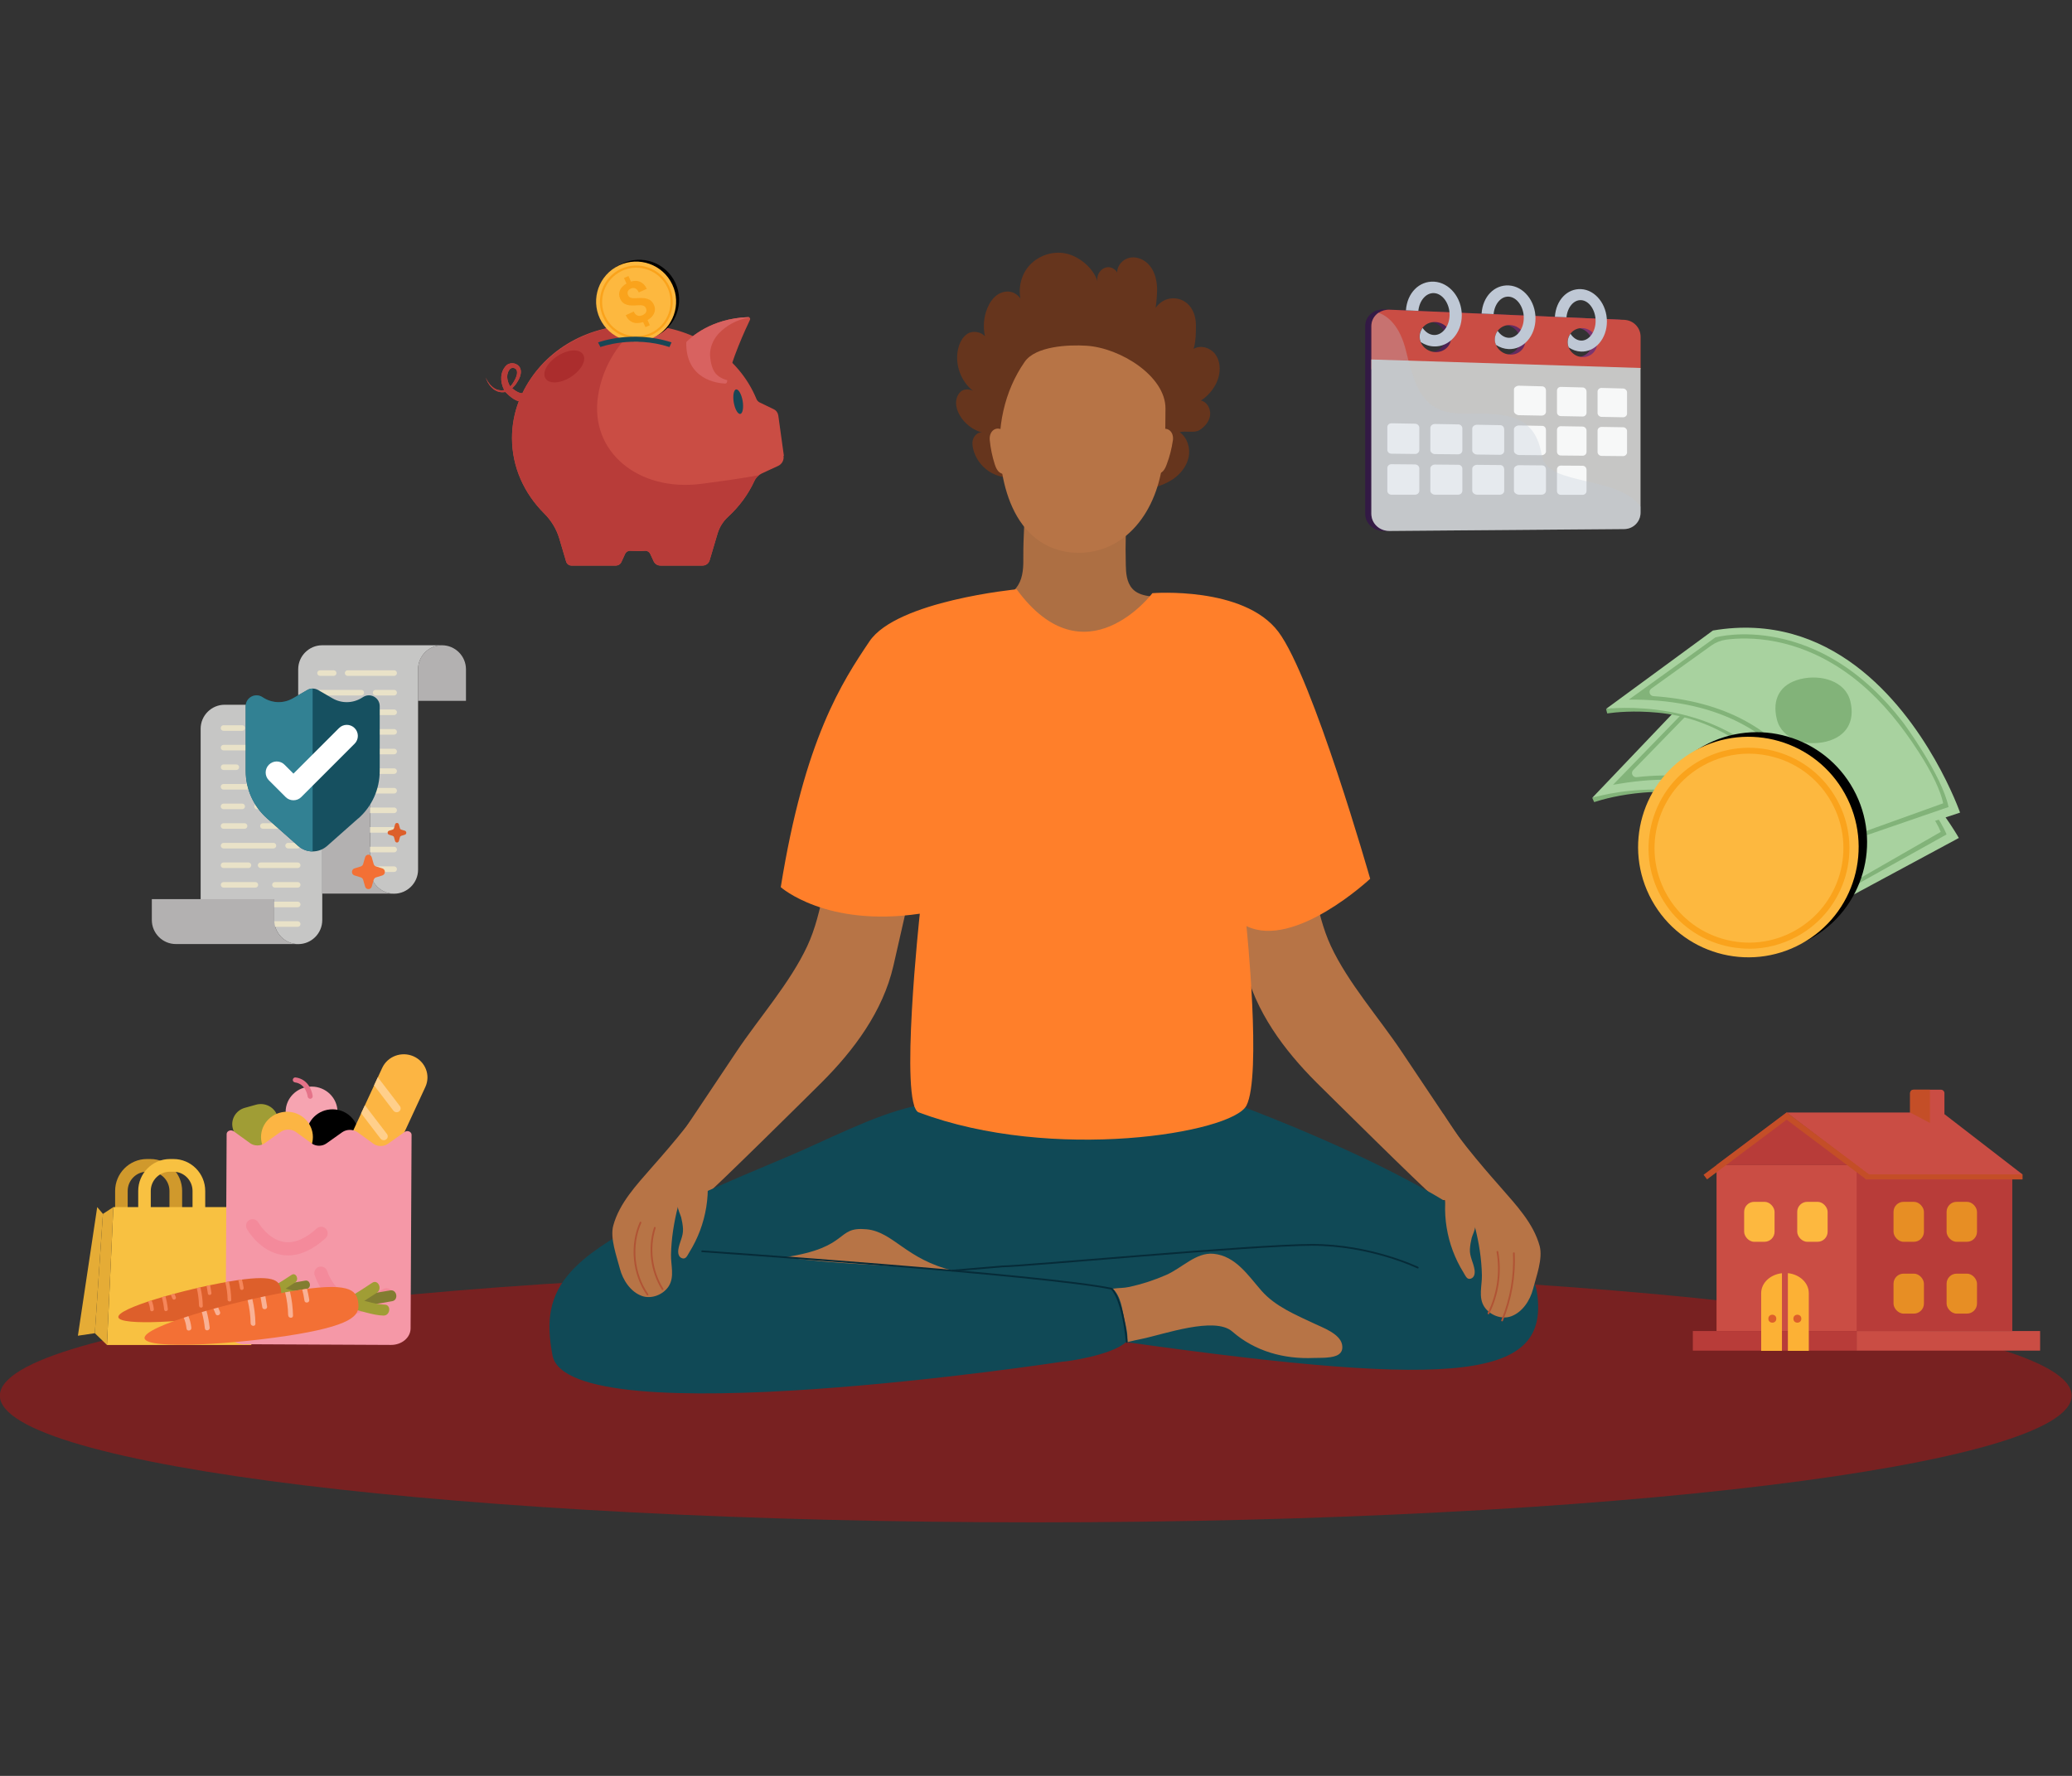
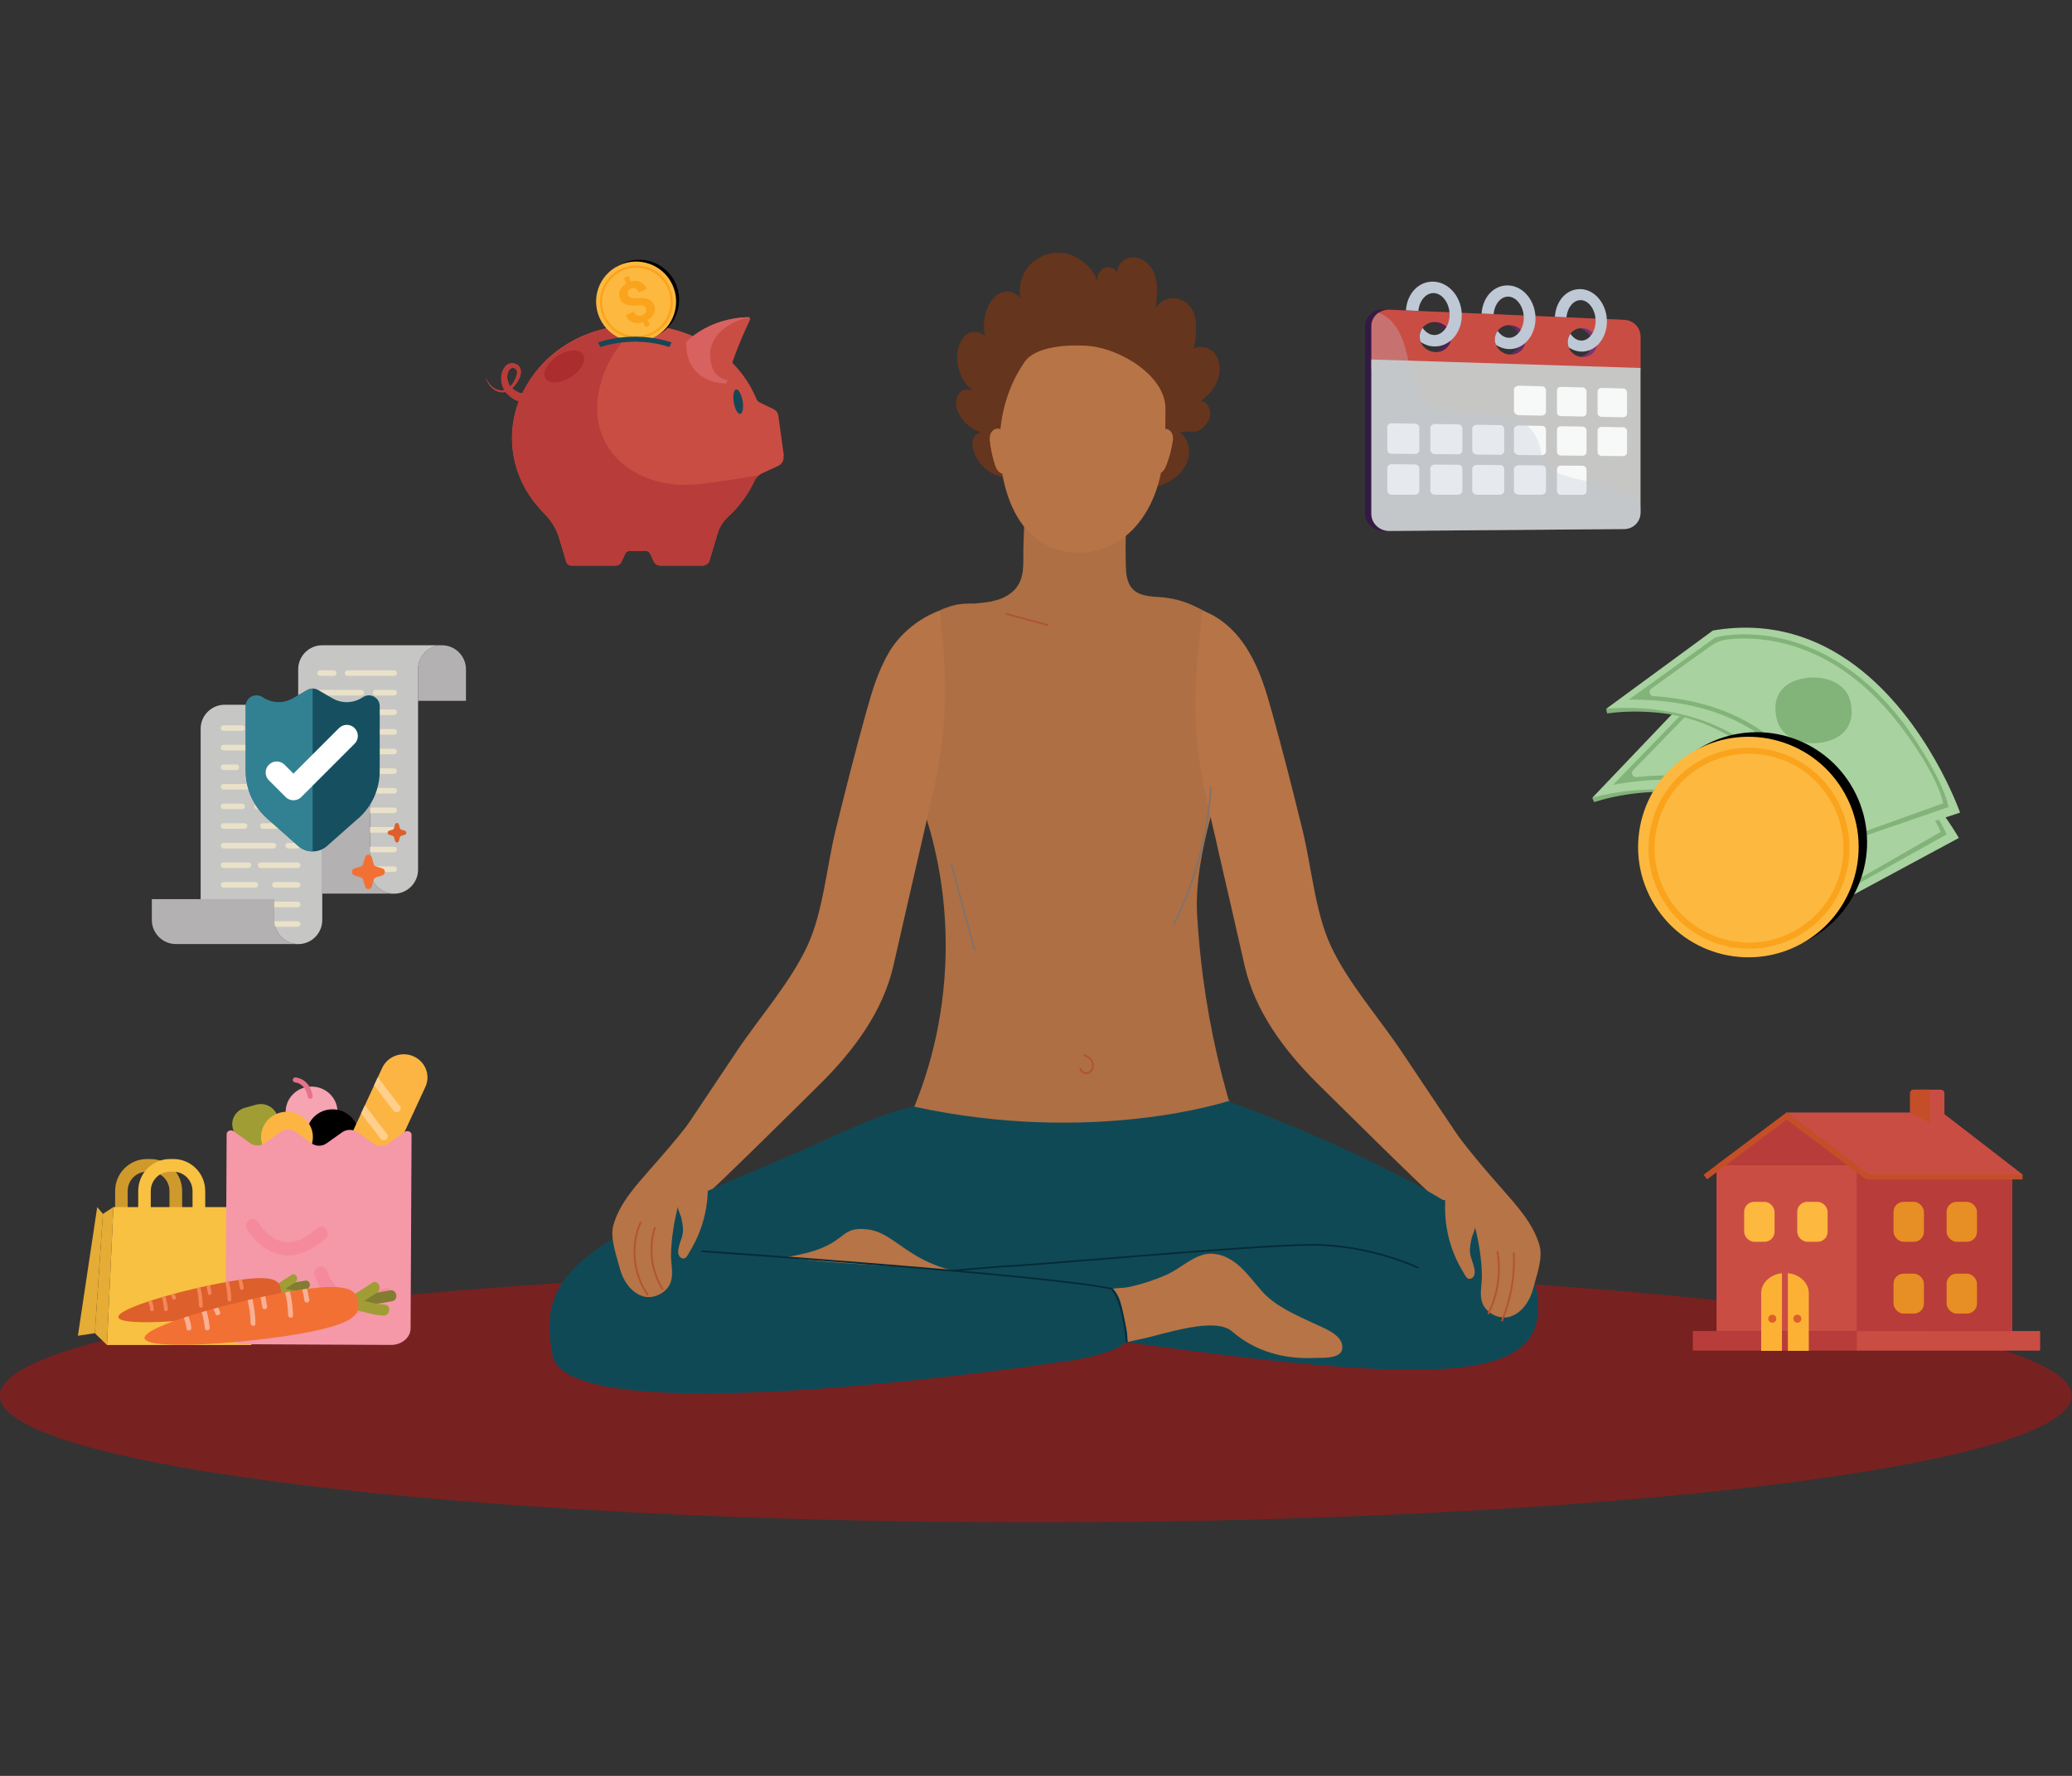
<svg xmlns="http://www.w3.org/2000/svg" xmlns:ns1="http://www.inkscape.org/namespaces/inkscape" xmlns:ns2="http://sodipodi.sourceforge.net/DTD/sodipodi-0.dtd" width="350" height="300" viewBox="0 0 350 300" version="1.1" id="svg1" ns1:version="1.3.2 (091e20e, 2023-11-25, custom)" ns2:docname="03579.svg" xml:space="preserve" ns1:export-filename="03579.png" ns1:export-xdpi="96" ns1:export-ydpi="96">
  <rect x="0" y="0" width="350" height="300" fill="#333333" stroke="none" />
  <ns2:namedview id="namedview1" pagecolor="#ffffff" bordercolor="#000000" borderopacity="0.25" ns1:showpageshadow="2" ns1:pageopacity="0.0" ns1:pagecheckerboard="0" ns1:deskcolor="#d1d1d1" ns1:document-units="px" ns1:zoom="0.68684764" ns1:cx="353.79025" ns1:cy="271.53038" ns1:window-width="1920" ns1:window-height="991" ns1:window-x="-11" ns1:window-y="-11" ns1:window-maximized="1" ns1:current-layer="layer1" />
  <defs id="defs1">
    <linearGradient id="b" x1="199.73" y1="54.21" x2="238.51" y2="54.21" gradientUnits="userSpaceOnUse">
      <stop offset="0" stop-color="#321944" id="stop1" />
      <stop offset="1" stop-color="#8a3a77" id="stop2" />
    </linearGradient>
  </defs>
  <g ns1:label="Ebene 1" ns1:groupmode="layer" id="layer1">
    <g id="g2" transform="matrix(4.445,0,0,4.445,-394.283,-837.472)">
      <path class="bb" d="m 167.431,241.449 c 0,2.659 -17.627,4.815 -39.367,4.815 -21.741,0 -39.367,-2.156 -39.367,-4.815 0,-2.659 17.627,-4.815 39.367,-4.815 21.741,0 39.367,2.156 39.367,4.815 z" id="path12" style="fill:#782121;stroke-width:0.265" />
      <g id="g1" transform="translate(14.333,113.081)">
        <path class="ah" d="m 117.951,93.919 c 0.347,-0.071 0.693,-0.18 0.987,-0.378 0.294,-0.198 0.532,-0.497 0.603,-0.844 0.071,-0.347 -0.053,-0.741 -0.341,-0.945 0.23,-0.064 0.556,0.045 0.757,-0.082 0.201,-0.127 0.373,-0.331 0.4,-0.569 0.026,-0.238 -0.116,-0.503 -0.352,-0.553 0.304,-0.183 0.569,-0.529 0.667,-0.87 0.085,-0.296 0.066,-0.64 -0.119,-0.889 -0.185,-0.249 -0.558,-0.362 -0.823,-0.204 0.087,-0.294 0.087,-0.598 0.087,-0.905 0,-0.307 -0.103,-0.63 -0.339,-0.828 -0.172,-0.146 -0.41,-0.214 -0.635,-0.18 -0.225,0.032 -0.431,0.167 -0.556,0.357 0.034,-0.273 0.071,-0.587 0.048,-0.86 -0.024,-0.273 -0.106,-0.548 -0.283,-0.757 -0.177,-0.209 -0.458,-0.341 -0.728,-0.296 -0.27,0.045 -0.505,0.291 -0.497,0.564 -0.114,-0.172 -0.302,-0.249 -0.489,-0.167 -0.188,0.082 -0.304,0.304 -0.262,0.505 -0.151,-0.503 -0.701,-0.96 -1.217,-1.061 -0.516,-0.103 -1.079,0.101 -1.413,0.508 -0.333,0.407 -0.418,1 -0.214,1.487 0.034,-0.206 -0.183,-0.442 -0.378,-0.513 -0.196,-0.071 -0.423,-0.021 -0.593,0.098 -0.169,0.122 -0.288,0.304 -0.368,0.495 -0.14,0.336 -0.172,0.717 -0.093,1.072 -0.159,-0.172 -0.476,-0.222 -0.669,-0.09 -0.196,0.13 -0.304,0.36 -0.355,0.587 -0.124,0.574 0.103,1.212 0.566,1.577 -0.148,-0.069 -0.341,-0.077 -0.463,0.032 -0.122,0.111 -0.18,0.278 -0.177,0.442 0.003,0.164 0.061,0.323 0.143,0.463 0.185,0.318 0.503,0.558 0.857,0.654 -0.132,-0.042 -0.278,0.082 -0.336,0.206 -0.058,0.124 -0.048,0.273 -0.016,0.407 0.082,0.347 0.302,0.659 0.601,0.857 0.299,0.198 0.672,0.278 1.024,0.22 1.667,0.64 3.228,0.823 4.977,0.466 z" id="path152" style="isolation:isolate;fill:#66351d;stroke-width:0.265" />
        <path class="av" d="m 120.374,106.384 c -0.328,1.254 -0.579,2.503 -0.511,3.723 0.048,0.796 0.122,1.593 0.228,2.384 0.265,2.003 0.722,3.979 1.36,5.89 -3.765,2.482 -9.009,2.508 -12.92,0.259 1.053,-2.013 1.635,-4.255 1.754,-6.517 0.042,-0.791 0.026,-1.587 -0.048,-2.379 -0.074,-0.818 -0.212,-1.625 -0.41,-2.421 -0.069,-0.286 -0.148,-0.569 -0.238,-0.849 -0.074,-0.254 -0.164,-0.511 -0.254,-0.759 -0.058,-0.159 -0.116,-0.312 -0.18,-0.474 -0.537,-1.333 -1.035,-2.836 -0.675,-4.297 0.233,-0.939 0.643,-1.736 1.275,-2.209 0.101,-0.079 0.212,-0.148 0.328,-0.206 0.095,-0.053 0.201,-0.095 0.307,-0.127 0.191,-0.074 0.405,-0.116 0.627,-0.132 0.122,-0.005 0.249,-0.011 0.384,-0.005 0.212,-0.021 0.426,-0.042 0.638,-0.079 0.09,-0.021 0.185,-0.048 0.28,-0.074 0.291,-0.101 0.574,-0.275 0.738,-0.542 0.201,-0.323 0.206,-0.728 0.201,-1.106 -0.005,-0.706 0.064,-1.471 0.058,-2.178 1.275,-0.021 2.63,0.116 3.905,0.095 -0.069,0.796 -0.09,1.603 -0.069,2.41 0.005,0.312 0.032,0.659 0.243,0.902 0.153,0.175 0.378,0.249 0.616,0.286 0.127,0.021 0.265,0.032 0.394,0.037 0.132,0.005 0.254,0.021 0.378,0.042 0.458,0.069 0.87,0.233 1.296,0.463 0.021,0.011 0.037,0.021 0.058,0.032 0.011,0.005 0.021,0.011 0.032,0.021 0.185,0.106 0.362,0.233 0.527,0.378 0.307,0.27 0.558,0.601 0.706,0.982 0.275,0.701 0.18,1.492 0.053,2.241 -0.164,0.945 -0.442,1.913 -0.722,2.889 -0.005,0.026 -0.016,0.048 -0.021,0.074 -0.116,0.415 -0.233,0.828 -0.339,1.244 z" id="path153" style="isolation:isolate;fill:#ad6f43;stroke-width:0.265" />
        <path class="am" d="m 118.94,92.07 c -0.045,0.31 -0.122,0.614 -0.233,0.905 -0.034,0.09 -0.071,0.18 -0.135,0.251 -0.064,0.071 -0.161,0.119 -0.254,0.103 -0.093,-0.016 -0.167,-0.093 -0.204,-0.18 -0.037,-0.087 -0.042,-0.185 -0.04,-0.28 0.005,-0.302 0.056,-0.82 0.254,-1.069 0.275,-0.347 0.672,-0.148 0.614,0.27 z" id="path154" style="isolation:isolate;fill:#b77446;stroke-width:0.265" />
        <path class="am" d="m 111.982,92.049 c 0.029,0.31 0.093,0.619 0.188,0.915 0.029,0.09 0.064,0.183 0.124,0.257 0.061,0.074 0.153,0.127 0.249,0.116 0.095,-0.011 0.172,-0.085 0.214,-0.169 0.042,-0.085 0.05,-0.183 0.053,-0.278 0.008,-0.302 -0.013,-0.82 -0.201,-1.082 -0.259,-0.36 -0.664,-0.18 -0.627,0.241 z" id="path155" style="isolation:isolate;fill:#b77446;stroke-width:0.265" />
        <path class="am" d="m 130.317,119.306 c -0.127,0.574 -0.675,2.114 -1.476,1.482 -0.378,-0.291 -4.048,-3.932 -4.44,-4.318 -1.233,-1.233 -2.331,-2.704 -2.731,-4.434 -0.312,-1.381 -0.632,-2.768 -0.95,-4.154 -0.005,-0.011 -0.005,-0.026 -0.011,-0.037 -0.106,-0.489 -0.217,-0.976 -0.333,-1.46 -0.053,-0.249 -0.111,-0.5 -0.169,-0.743 -0.191,-0.833 -0.302,-1.572 -0.362,-2.267 -0.138,-1.566 0.011,-2.953 0.217,-4.845 0.005,0 0.016,0.005 0.021,0.011 0.032,0.011 0.064,0.021 0.09,0.037 0.185,0.069 0.362,0.164 0.527,0.28 0.468,0.312 0.855,0.765 1.143,1.265 0.415,0.701 0.648,1.487 0.865,2.273 0.415,1.487 0.796,2.99 1.164,4.493 0.339,1.386 0.474,3.106 1.074,4.392 0.654,1.402 1.828,2.725 2.688,4.011 0.897,1.339 1.791,2.678 2.688,4.016 z" id="path156" style="isolation:isolate;fill:#b77446;stroke-width:0.265" />
        <path class="am" d="m 109.783,105.64 c -0.011,0.037 -0.016,0.074 -0.026,0.111 v 0.005 c -0.053,0.238 -0.111,0.479 -0.164,0.717 -0.106,0.468 -0.217,0.934 -0.323,1.408 -0.318,1.386 -0.638,2.773 -0.95,4.154 -0.4,1.73 -1.498,3.204 -2.731,4.434 -0.389,0.389 -4.064,4.027 -4.44,4.318 -0.802,0.632 -1.349,-0.908 -1.476,-1.482 0.897,-1.339 1.797,-2.678 2.688,-4.016 0.86,-1.286 2.035,-2.609 2.688,-4.011 0.601,-1.286 0.733,-3.006 1.074,-4.392 0.368,-1.503 0.749,-3.006 1.164,-4.493 0.217,-0.786 0.452,-1.572 0.865,-2.273 0.352,-0.606 0.955,-1.143 1.609,-1.455 0.106,-0.053 0.217,-0.101 0.328,-0.138 0.296,2.741 0.312,4.419 -0.302,7.112 z" id="path157" style="isolation:isolate;fill:#b77446;stroke-width:0.265" />
        <path class="bc" d="m 117.16,126.333 c -0.548,0.508 -2.328,0.751 -2.397,0.741 0,0 -18.796,2.871 -19.397,-0.235 -0.251,-1.318 -0.127,-2.27 0.706,-3.191 1.13,-1.244 3.564,-2.416 8.128,-4.321 1.543,-0.643 3.331,-1.603 4.876,-1.95 6.832,1.495 11.957,-0.201 11.957,-0.201 0,0 11.277,4.032 11.748,7.279 0.463,3.231 -2.762,3.686 -15.621,1.876 z" id="path158" style="isolation:isolate;fill:#104956;stroke-width:0.265" />
        <path class="am" d="m 124.814,126.918 c 0.331,-0.026 0.63,-0.124 0.556,-0.497 -0.085,-0.41 -0.741,-0.643 -1.066,-0.796 -0.704,-0.333 -1.468,-0.646 -1.995,-1.244 -0.503,-0.572 -0.982,-1.326 -1.826,-1.405 -0.659,-0.061 -1.185,0.534 -1.791,0.802 -0.45,0.198 -0.915,0.349 -1.394,0.455 -0.246,0.053 -0.386,0.034 -0.638,0.069 0.318,0.318 0.344,0.759 0.445,1.193 0.064,0.273 0.132,0.561 0.103,0.839 0.177,-0.042 0.352,-0.085 0.529,-0.119 0.86,-0.175 2.791,-0.873 3.463,-0.283 0.863,0.754 1.968,1.053 3.098,1.003 0.143,-0.005 0.336,0 0.519,-0.016 z" id="path159" style="isolation:isolate;fill:#b77446;stroke-width:0.265" />
        <path class="am" d="m 110.608,123.619 c -1.807,-0.421 -2.283,-1.476 -3.305,-1.574 -1.199,-0.116 -0.598,0.688 -3.098,1.061 1.905,0.273 3.897,0.283 6.403,0.513 z" id="path160" style="isolation:isolate;fill:#b77446;stroke-width:0.265" />
        <path class="i" d="m 101.054,122.881 c 0,0 13.055,0.894 15.557,1.423 0,0 0.402,0.302 0.579,2.024" id="path161" style="isolation:isolate;fill:none;stroke:#062b38;stroke-width:0.066px;stroke-linecap:round;stroke-linejoin:round" />
        <path class="i" d="m 128.248,123.502 c 0,0 -1.786,-0.865 -4.016,-0.865 -2.23,0 -10.98,0.818 -11.758,0.818 l -1.91,0.161" id="path162" style="isolation:isolate;fill:none;stroke:#062b38;stroke-width:0.066px;stroke-linecap:round;stroke-linejoin:round" />
        <path class="k" d="m 115.577,115.432 c 0.138,0.042 0.265,0.143 0.312,0.278 0.048,0.135 -0.003,0.31 -0.13,0.376 -0.127,0.069 -0.315,-0.005 -0.341,-0.148" id="path163" style="isolation:isolate;fill:none;stroke:#b05334;stroke-width:0.066px;stroke-linecap:round;stroke-linejoin:round" />
        <path class="am" d="m 129.24,117.697 c 0.532,0.934 1.971,2.537 2.185,2.783 0.566,0.651 1.22,1.341 1.453,2.196 0.132,0.482 -0.132,1.177 -0.251,1.643 -0.111,0.429 -0.405,0.881 -0.836,1.035 -0.365,0.13 -0.815,-0.048 -1.021,-0.373 -0.225,-0.355 -0.077,-0.802 -0.085,-1.191 -0.013,-0.619 -0.111,-1.236 -0.265,-1.836 0.021,0.087 -0.098,0.32 -0.122,0.413 -0.034,0.143 -0.061,0.288 -0.069,0.437 -0.013,0.291 0.135,0.5 0.177,0.783 0.018,0.127 0,0.291 -0.148,0.336 -0.148,0.045 -0.198,-0.119 -0.273,-0.235 -0.161,-0.259 -0.296,-0.534 -0.405,-0.823 -0.214,-0.572 -0.315,-1.188 -0.291,-1.799 0.018,-0.452 -0.426,-0.376 -0.474,-0.826 -0.032,-0.288 0.122,-0.572 0.333,-0.767 0.212,-0.198 -0.053,-2.032 0.09,-1.781 z" id="path164" style="isolation:isolate;fill:#b77446;stroke-width:0.265" />
        <path class="am" d="m 101.314,116.922 c -0.532,0.934 -1.971,2.537 -2.185,2.783 -0.566,0.651 -1.22,1.341 -1.453,2.196 -0.132,0.482 0.132,1.177 0.251,1.643 0.111,0.429 0.405,0.881 0.836,1.035 0.365,0.13 0.815,-0.048 1.021,-0.373 0.225,-0.355 0.077,-0.802 0.085,-1.191 0.013,-0.619 0.111,-1.236 0.265,-1.836 -0.021,0.087 0.098,0.32 0.122,0.413 0.034,0.143 0.061,0.288 0.069,0.437 0.013,0.291 -0.135,0.5 -0.177,0.783 -0.018,0.127 0,0.291 0.148,0.336 0.148,0.045 0.198,-0.119 0.273,-0.235 0.161,-0.259 0.296,-0.534 0.405,-0.823 0.214,-0.572 0.315,-1.188 0.291,-1.799 -0.018,-0.452 0.426,-0.376 0.474,-0.826 0.032,-0.288 -0.122,-0.572 -0.333,-0.767 -0.212,-0.198 0.053,-2.032 -0.09,-1.781 z" id="path165" style="isolation:isolate;fill:#b77446;stroke-width:0.265" />
        <path class="k" d="m 114.183,99.079 -1.556,-0.415" id="path166" style="isolation:isolate;fill:none;stroke:#b05334;stroke-width:0.066px;stroke-linecap:round;stroke-linejoin:round" />
        <path class="k" d="m 131.275,122.902 c 0.138,0.788 0.016,1.622 -0.341,2.339 l 0.026,-0.069" id="path167" style="isolation:isolate;fill:none;stroke:#b05334;stroke-width:0.066px;stroke-linecap:round;stroke-linejoin:round" />
        <path class="k" d="m 131.899,122.955 c 0.04,0.87 -0.114,1.749 -0.447,2.556" id="path168" style="isolation:isolate;fill:none;stroke:#b05334;stroke-width:0.066px;stroke-linecap:round;stroke-linejoin:round" />
        <path class="k" d="m 99.253,121.989 c -0.243,0.77 -0.132,1.646 0.296,2.331" id="path169" style="isolation:isolate;fill:none;stroke:#b05334;stroke-width:0.066px;stroke-linecap:round;stroke-linejoin:round" />
        <path class="k" d="m 98.71,121.79 c -0.384,0.876 -0.278,1.95 0.267,2.736" id="path170" style="isolation:isolate;fill:none;stroke:#b05334;stroke-width:0.066px;stroke-linecap:round;stroke-linejoin:round" />
        <path class="j" d="m 120.382,105.27 c -0.108,1.797 -0.59,3.572 -1.405,5.178" id="path171" style="isolation:isolate;fill:none;stroke:#83726b;stroke-width:0.066px;stroke-linecap:round;stroke-linejoin:round" />
        <path class="j" d="m 110.529,108.18 0.868,3.223 c 0.018,0.016 0.045,-0.026 0.021,-0.034" id="path172" style="isolation:isolate;fill:none;stroke:#83726b;stroke-width:0.066px;stroke-linecap:round;stroke-linejoin:round" />
-         <path class="ap" d="m 109.286,117.602 c 5.075,1.91 11.914,0.791 12.451,-0.259 0.585,-1.14 0,-6.821 0,-6.821 1.826,0.894 4.702,-1.799 4.702,-1.799 0,0 -2.178,-7.644 -3.49,-9.387 -1.312,-1.744 -4.786,-1.466 -4.786,-1.466 0,0 -2.566,3.395 -5.159,-0.148 0,0 -4.556,0.439 -5.593,1.979 -1.035,1.54 -2.466,3.702 -3.371,9.342 0,0 1.72,1.535 5.284,1.008 0,0 -0.788,7.271 -0.04,7.554 z" id="path173" style="isolation:isolate;fill:#ff7f2a;stroke-width:0.265" />
        <path class="am" d="m 118.66,90.847 c -0.003,0.894 -0.005,1.797 -0.22,2.667 -0.214,0.87 -0.661,1.72 -1.405,2.273 -1.003,0.746 -2.447,0.746 -3.397,-0.077 -0.786,-0.683 -1.119,-1.789 -1.236,-2.757 -0.161,-1.336 0.119,-2.741 0.908,-3.876 0.413,-0.595 1.659,-0.656 2.347,-0.611 1.296,0.082 3.008,1.162 3.003,2.384 z" id="path174" style="isolation:isolate;fill:#b77446;stroke-width:0.265" />
      </g>
      <g id="g151" transform="matrix(0.265,0,0,0.265,87.611,190.247)" style="isolation:isolate">
        <g id="g150">
          <g id="g145">
            <path class="ax" d="m 116.53,58.42 -0.8,-5.77 c -0.06,-0.4 -0.3,-0.74 -0.67,-0.91 l -2.01,-0.97 c -0.2,-0.1 -0.36,-0.27 -0.45,-0.48 -2.53,-6.21 -9.17,-10.64 -16.97,-10.64 -7.8,0 -13.83,4.04 -16.6,9.8 -0.01,0 -0.03,0 -0.04,0 -0.05,0 -0.12,0 -0.18,-0.01 -0.07,-0.01 -0.14,-0.03 -0.22,-0.06 -0.08,-0.03 -0.16,-0.06 -0.24,-0.1 -0.16,-0.08 -0.32,-0.18 -0.47,-0.29 -0.08,-0.06 -0.15,-0.12 -0.23,-0.18 -0.03,-0.03 -0.06,-0.05 -0.09,-0.08 0.03,-0.03 0.07,-0.06 0.1,-0.09 0.1,-0.1 0.2,-0.2 0.29,-0.31 0.09,-0.11 0.18,-0.22 0.25,-0.34 0.08,-0.12 0.15,-0.24 0.22,-0.36 0.02,-0.03 0.03,-0.06 0.05,-0.09 0.02,-0.03 0.03,-0.06 0.05,-0.09 0.03,-0.06 0.06,-0.13 0.09,-0.2 0.06,-0.13 0.11,-0.28 0.14,-0.42 0.04,-0.15 0.06,-0.3 0.06,-0.47 0,-0.16 -0.03,-0.34 -0.11,-0.51 -0.07,-0.17 -0.19,-0.32 -0.34,-0.43 -0.15,-0.11 -0.31,-0.19 -0.48,-0.23 -0.17,-0.04 -0.35,-0.05 -0.54,-0.02 -0.18,0.03 -0.37,0.1 -0.53,0.23 -0.02,0.02 -0.04,0.03 -0.06,0.05 l -0.04,0.04 c 0,0 -0.06,0.06 -0.08,0.08 -0.05,0.06 -0.11,0.12 -0.15,0.19 -0.05,0.06 -0.09,0.13 -0.14,0.2 -0.04,0.07 -0.08,0.14 -0.11,0.22 -0.07,0.15 -0.12,0.3 -0.16,0.46 -0.08,0.31 -0.09,0.63 -0.07,0.94 0.03,0.31 0.09,0.61 0.2,0.91 0.05,0.15 0.12,0.29 0.2,0.44 0.01,0.02 0.03,0.05 0.04,0.07 -0.12,0.02 -0.24,0.04 -0.36,0.04 -0.13,0 -0.25,0 -0.38,-0.03 -0.06,0 -0.12,-0.03 -0.19,-0.04 -0.06,-0.02 -0.12,-0.04 -0.18,-0.06 -0.24,-0.09 -0.46,-0.24 -0.66,-0.42 -0.2,-0.18 -0.37,-0.38 -0.52,-0.6 -0.15,-0.22 -0.28,-0.46 -0.4,-0.7 0.1,0.25 0.21,0.5 0.34,0.74 0.14,0.24 0.29,0.46 0.49,0.66 0.19,0.2 0.41,0.38 0.67,0.5 0.06,0.03 0.13,0.06 0.19,0.09 0.07,0.02 0.13,0.05 0.2,0.06 0.14,0.04 0.28,0.06 0.42,0.07 0.14,0 0.29,0 0.43,-0.02 0.04,0 0.08,-0.01 0.11,-0.02 v 0.02 c 0,0 0.05,0.04 0.07,0.06 l 0.02,0.02 0.06,0.06 0.06,0.06 c 0,0 0.08,0.08 0.13,0.12 0.08,0.08 0.17,0.16 0.26,0.24 0.18,0.15 0.37,0.3 0.58,0.43 0.21,0.13 0.45,0.25 0.72,0.32 h 0.02 c -0.64,1.66 -0.98,3.44 -0.98,5.29 0,4.16 1.75,7.95 4.63,10.82 1,1 1.75,2.23 2.15,3.58 l 0.98,3.31 c 0.1,0.34 0.41,0.57 0.77,0.57 h 6.35 c 0.35,0 0.67,-0.2 0.81,-0.52 l 0.53,-1.16 c 0.13,-0.28 0.42,-0.46 0.73,-0.44 0.36,0.02 0.73,0.03 1.1,0.03 0.35,0 0.69,0 1.04,-0.03 0.31,-0.02 0.6,0.16 0.73,0.44 l 0.49,1.06 c 0.17,0.38 0.55,0.62 0.96,0.62 h 6.06 c 0.47,0 0.88,-0.31 1.01,-0.76 l 1.13,-3.81 c 0.27,-0.92 0.79,-1.76 1.5,-2.41 1.6,-1.47 2.89,-3.21 3.78,-5.14 0.22,-0.49 0.62,-0.88 1.11,-1.11 l 2.3,-1.06 c 0.55,-0.25 0.87,-0.83 0.78,-1.43 z M 77.29,48.48 v 0 c 0,0 -0.03,-0.05 -0.04,-0.07 -0.06,-0.09 -0.11,-0.18 -0.16,-0.29 -0.09,-0.21 -0.16,-0.43 -0.2,-0.66 -0.08,-0.45 -0.02,-0.91 0.22,-1.28 0.03,-0.05 0.06,-0.09 0.09,-0.13 0.02,-0.02 0.04,-0.04 0.05,-0.06 l 0.03,-0.03 0.02,-0.02 c 0,0 0.11,-0.08 0.2,-0.1 0.16,-0.04 0.38,-0.01 0.52,0.08 0.07,0.05 0.13,0.11 0.17,0.18 0.04,0.08 0.07,0.17 0.08,0.28 0.02,0.21 -0.02,0.45 -0.11,0.69 -0.02,0.06 -0.04,0.12 -0.07,0.17 -0.01,0.03 -0.02,0.06 -0.04,0.09 -0.01,0.03 -0.03,0.06 -0.04,0.09 -0.05,0.12 -0.12,0.23 -0.18,0.34 -0.06,0.11 -0.13,0.22 -0.21,0.33 -0.07,0.1 -0.15,0.21 -0.24,0.3 -0.03,0.03 -0.06,0.07 -0.1,0.1 z" id="path140" style="fill:#ca4d44" />
            <path class="bd" d="m 110.62,50.56 c 0.16,0.97 0,1.81 -0.34,1.86 -0.35,0.06 -0.77,-0.68 -0.94,-1.65 -0.16,-0.97 0,-1.81 0.34,-1.86 0.35,-0.06 0.77,0.68 0.94,1.65 z" id="path141" style="fill:#194655" />
            <path class="ax" d="m 102.61,42.05 c 0.48,-0.5 3.43,-3.34 8.82,-3.51 0.2,0 0.33,0.2 0.24,0.38 -0.63,1.32 -2.7,5.78 -3.3,8.94 -0.02,0.13 -0.14,0.22 -0.27,0.21 -1.08,-0.05 -5.61,-0.56 -5.57,-5.84 0,-0.07 0.03,-0.13 0.07,-0.18 z" id="path142" style="fill:#ca4d44" />
            <path class="ay" d="m 105.94,43.97 c 0,-0.11 0,-0.23 0.01,-0.34 0.09,-1.09 0.59,-2.1 1.36,-2.87 0.91,-0.9 2.3,-1.84 4.27,-2.17 -0.04,-0.03 -0.1,-0.05 -0.16,-0.05 -5.39,0.18 -8.34,3.01 -8.82,3.51 -0.05,0.05 -0.07,0.11 -0.07,0.18 -0.04,5.28 4.48,5.79 5.57,5.84 0.13,0 0.24,-0.09 0.27,-0.21 0.02,-0.09 0.03,-0.17 0.05,-0.26 -1.46,-0.46 -2.3,-1.11 -2.48,-3.63 z" id="path143" style="fill:#d86260" />
            <path class="al" d="m 112.96,61.2 c 0,0 -2.12,0.46 -8.27,1.25 -8.97,1.16 -16.04,-4.56 -14.81,-12.61 0.69,-4.53 3.27,-8.08 6.03,-10.19 -0.09,0 -0.18,0 -0.27,0 -7.44,0 -13.83,4.04 -16.6,9.8 -0.01,0 -0.03,0 -0.04,0 -0.05,0 -0.12,0 -0.18,-0.01 -0.07,-0.01 -0.14,-0.03 -0.22,-0.06 -0.08,-0.03 -0.16,-0.06 -0.24,-0.1 -0.16,-0.08 -0.32,-0.18 -0.47,-0.29 -0.08,-0.06 -0.15,-0.12 -0.23,-0.18 -0.03,-0.03 -0.06,-0.05 -0.09,-0.08 0.03,-0.03 0.07,-0.06 0.1,-0.09 0.1,-0.1 0.2,-0.2 0.29,-0.31 0.09,-0.11 0.18,-0.22 0.25,-0.34 0.08,-0.12 0.15,-0.24 0.22,-0.36 0.02,-0.03 0.03,-0.06 0.05,-0.09 0.02,-0.03 0.03,-0.06 0.05,-0.09 0.03,-0.06 0.06,-0.13 0.09,-0.2 0.06,-0.13 0.11,-0.28 0.14,-0.42 0.04,-0.15 0.06,-0.3 0.06,-0.47 0,-0.16 -0.03,-0.34 -0.11,-0.51 -0.07,-0.17 -0.19,-0.32 -0.34,-0.43 -0.15,-0.11 -0.31,-0.19 -0.48,-0.23 -0.17,-0.04 -0.35,-0.05 -0.54,-0.02 -0.18,0.03 -0.37,0.1 -0.53,0.23 -0.02,0.02 -0.04,0.03 -0.06,0.05 l -0.04,0.04 c 0,0 -0.06,0.06 -0.08,0.08 -0.05,0.06 -0.11,0.12 -0.15,0.19 -0.05,0.06 -0.09,0.13 -0.14,0.2 -0.04,0.07 -0.08,0.14 -0.11,0.22 -0.07,0.15 -0.12,0.3 -0.16,0.46 -0.08,0.31 -0.09,0.63 -0.07,0.94 0.03,0.31 0.09,0.61 0.2,0.91 0.05,0.15 0.12,0.29 0.2,0.44 0.01,0.02 0.03,0.05 0.04,0.07 -0.12,0.02 -0.24,0.04 -0.36,0.04 -0.13,0 -0.25,0 -0.38,-0.03 -0.06,0 -0.12,-0.03 -0.19,-0.04 -0.06,-0.02 -0.12,-0.04 -0.18,-0.06 -0.24,-0.09 -0.46,-0.24 -0.66,-0.42 -0.2,-0.18 -0.37,-0.38 -0.52,-0.6 -0.15,-0.22 -0.28,-0.46 -0.4,-0.7 0.1,0.25 0.21,0.5 0.34,0.74 0.14,0.24 0.29,0.46 0.49,0.66 0.19,0.2 0.41,0.38 0.67,0.5 0.06,0.03 0.13,0.06 0.19,0.09 0.07,0.02 0.13,0.05 0.2,0.06 0.14,0.04 0.28,0.06 0.42,0.07 0.14,0 0.29,0 0.43,-0.02 0.04,0 0.08,-0.01 0.11,-0.02 v 0.02 c 0,0 0.05,0.04 0.07,0.06 l 0.02,0.02 0.06,0.06 0.06,0.06 c 0,0 0.08,0.08 0.13,0.12 0.08,0.08 0.17,0.16 0.26,0.24 0.18,0.15 0.37,0.3 0.58,0.43 0.21,0.13 0.45,0.25 0.72,0.32 h 0.02 c -0.64,1.66 -0.98,3.44 -0.98,5.29 0,4.16 1.75,7.95 4.63,10.82 1,1 1.75,2.23 2.15,3.58 l 0.98,3.31 c 0.1,0.34 0.41,0.57 0.77,0.57 h 6.35 c 0.35,0 0.67,-0.2 0.81,-0.52 l 0.53,-1.16 c 0.13,-0.28 0.42,-0.46 0.73,-0.44 0.36,0.02 0.73,0.03 1.1,0.03 0.35,0 0.69,0 1.04,-0.03 0.31,-0.02 0.6,0.16 0.73,0.44 l 0.49,1.06 c 0.17,0.38 0.55,0.62 0.96,0.62 h 6.06 c 0.47,0 0.88,-0.31 1.01,-0.76 l 1.13,-3.81 c 0.27,-0.92 0.79,-1.76 1.5,-2.41 1.6,-1.47 2.89,-3.21 3.78,-5.14 0.15,-0.32 0.36,-0.59 0.63,-0.81 v 0 z M 77.28,48.48 v 0 c 0,0 -0.03,-0.05 -0.04,-0.07 -0.06,-0.09 -0.11,-0.18 -0.16,-0.29 -0.09,-0.21 -0.16,-0.43 -0.2,-0.66 -0.08,-0.45 -0.02,-0.91 0.22,-1.28 0.03,-0.05 0.06,-0.09 0.09,-0.13 0.02,-0.02 0.04,-0.04 0.05,-0.06 l 0.03,-0.03 0.02,-0.02 c 0,0 0.11,-0.08 0.2,-0.1 0.16,-0.04 0.38,-0.01 0.52,0.08 0.07,0.05 0.13,0.11 0.17,0.18 0.04,0.08 0.07,0.17 0.08,0.28 0.02,0.21 -0.02,0.45 -0.11,0.69 -0.02,0.06 -0.04,0.12 -0.07,0.17 -0.01,0.03 -0.02,0.06 -0.04,0.09 -0.01,0.03 -0.03,0.06 -0.04,0.09 -0.05,0.12 -0.12,0.23 -0.18,0.34 -0.06,0.11 -0.13,0.22 -0.21,0.33 -0.07,0.1 -0.15,0.21 -0.24,0.3 -0.03,0.03 -0.06,0.07 -0.1,0.1 z" id="path144" style="fill:#b83c39" />
            <path class="ao" d="m 87.73,43.88 c 0.53,0.83 -0.24,2.27 -1.73,3.23 -1.49,0.96 -3.12,1.06 -3.65,0.23 -0.53,-0.83 0.24,-2.27 1.73,-3.23 1.49,-0.96 3.12,-1.06 3.65,-0.23 z" id="path145" style="fill:#ab2d2d" />
          </g>
          <g id="g149">
            <path class="b`" d="m 90.85,39 c -1.63,-2.72 -0.75,-6.24 1.97,-7.87 2.72,-1.63 6.24,-0.75 7.87,1.97 1.63,2.72 0.75,6.24 -1.97,7.87 C 96,42.6 92.48,41.72 90.85,39 Z" id="path146" />
            <path class="af" d="m 90.42,39.26 c -1.63,-2.72 -0.75,-6.24 1.97,-7.87 2.72,-1.63 6.24,-0.75 7.87,1.97 1.63,2.72 0.75,6.24 -1.97,7.87 -2.72,1.63 -6.24,0.75 -7.87,-1.97 z" id="path147" style="fill:#fdb83f" />
            <path class="r" d="m 95.38,41.59 c -1.78,0 -3.51,-0.9 -4.49,-2.54 v 0 c -1.48,-2.47 -0.68,-5.69 1.79,-7.17 2.47,-1.48 5.69,-0.68 7.17,1.79 1.48,2.47 0.68,5.69 -1.79,7.17 -0.84,0.5 -1.77,0.74 -2.68,0.74 z m -4.22,-2.7 c 1.39,2.32 4.42,3.08 6.74,1.69 2.32,-1.39 3.08,-4.42 1.69,-6.74 -1.39,-2.32 -4.42,-3.08 -6.74,-1.69 -2.32,1.39 -3.08,4.42 -1.69,6.74 z" id="path148" style="fill:#faa31c" />
            <path class="r" d="m 96.77,37.29 c -0.05,-0.1 -0.1,-0.19 -0.17,-0.25 -0.06,-0.07 -0.14,-0.12 -0.24,-0.15 -0.1,-0.03 -0.21,-0.05 -0.34,-0.06 -0.13,0 -0.28,0 -0.46,0.01 -0.3,0.03 -0.58,0.04 -0.84,0.03 -0.26,0 -0.49,-0.04 -0.7,-0.1 -0.21,-0.06 -0.4,-0.16 -0.56,-0.3 -0.16,-0.14 -0.3,-0.33 -0.41,-0.57 -0.09,-0.21 -0.14,-0.42 -0.15,-0.62 0,-0.21 0.04,-0.4 0.12,-0.59 0.08,-0.19 0.2,-0.37 0.36,-0.53 0.16,-0.17 0.35,-0.31 0.58,-0.44 l -0.36,-0.79 0.64,-0.29 0.36,0.8 c 0.24,-0.07 0.48,-0.11 0.7,-0.1 0.23,0 0.44,0.06 0.63,0.14 0.2,0.09 0.37,0.21 0.53,0.38 0.16,0.17 0.29,0.37 0.41,0.62 L 95.72,35 c -0.13,-0.3 -0.3,-0.49 -0.5,-0.58 -0.2,-0.09 -0.41,-0.08 -0.63,0.02 -0.12,0.05 -0.21,0.12 -0.29,0.19 -0.07,0.07 -0.12,0.15 -0.15,0.23 -0.03,0.08 -0.04,0.17 -0.03,0.26 0,0.09 0.03,0.18 0.07,0.27 0.04,0.09 0.09,0.17 0.15,0.23 0.06,0.06 0.14,0.11 0.23,0.14 0.09,0.03 0.21,0.05 0.34,0.06 0.13,0 0.29,0 0.48,0 0.3,-0.02 0.58,-0.03 0.84,-0.02 0.26,0 0.49,0.04 0.7,0.11 0.21,0.06 0.4,0.16 0.56,0.3 0.16,0.14 0.3,0.33 0.4,0.56 0.1,0.22 0.15,0.43 0.15,0.63 0,0.21 -0.04,0.4 -0.12,0.59 -0.08,0.19 -0.2,0.36 -0.36,0.53 -0.16,0.16 -0.36,0.31 -0.58,0.44 l 0.33,0.74 -0.63,0.28 -0.33,-0.73 c -0.23,0.08 -0.46,0.12 -0.7,0.14 -0.24,0.02 -0.47,0 -0.69,-0.07 -0.22,-0.07 -0.43,-0.19 -0.62,-0.36 -0.19,-0.17 -0.35,-0.4 -0.49,-0.7 L 95,37.74 c 0.08,0.17 0.17,0.31 0.27,0.4 0.1,0.1 0.21,0.16 0.32,0.19 0.11,0.03 0.23,0.04 0.35,0.02 0.12,-0.02 0.23,-0.05 0.34,-0.1 0.12,-0.06 0.23,-0.12 0.31,-0.2 0.08,-0.07 0.14,-0.15 0.18,-0.24 0.04,-0.09 0.06,-0.17 0.05,-0.27 0,-0.09 -0.03,-0.18 -0.07,-0.27 z" id="path149" style="fill:#faa31c" />
          </g>
        </g>
        <path class="bd" d="m 100.12,42.83 c -5.24,-1.71 -9.85,-0.02 -9.9,0 l -0.34,-0.66 c 0.05,-0.02 1.26,-0.47 3.17,-0.7 1.76,-0.21 4.46,-0.26 7.37,0.69 l -0.3,0.68 z" id="path150" style="fill:#194655" />
      </g>
      <g id="g139" transform="matrix(0.265,0,0,0.265,87.655,190.012)" style="isolation:isolate">
        <path class="c" d="m 238.51,42.23 c 0,-1.29 -1.05,-2.38 -2.36,-2.44 l -33.74,-1.47 c -1.46,-0.06 -2.68,1 -2.68,2.38 v 26.93 c 0,1.38 1.21,2.49 2.68,2.47 h 0.79 l 0.04,-0.07 32.9,-0.65 c 1.3,-0.01 2.38,-0.63 2.38,-1.92 V 42.22 Z m -29.52,2.19 c -1.26,-0.04 -2.28,-1.05 -2.28,-2.24 0,-1.19 1.02,-2.12 2.28,-2.07 1.25,0.05 2.26,1.06 2.26,2.24 0,1.18 -1.01,2.12 -2.26,2.07 z m 10.76,0.37 c -1.21,-0.04 -2.2,-1.03 -2.2,-2.2 0,-1.17 0.99,-2.09 2.2,-2.04 1.21,0.05 2.18,1.04 2.18,2.2 0,1.16 -0.98,2.08 -2.18,2.04 z m 10.38,0.35 c -1.17,-0.04 -2.12,-1.01 -2.12,-2.16 0,-1.15 0.95,-2.05 2.12,-2 1.17,0.05 2.11,1.02 2.11,2.16 0,1.14 -0.94,2.04 -2.11,2 z" id="path119" style="fill:url(#b)" />
        <path class="ax" d="m 239.22,46.9 v -4.67 c 0,-1.29 -1.02,-2.35 -2.32,-2.41 l -33.63,-1.46 c -0.61,-0.03 -1.19,0.14 -1.64,0.45 -0.62,0.43 -1.02,1.11 -1.02,1.9 v 6.2 h 38.6 z M 230.88,41 c 1.16,0.05 2.1,1.01 2.1,2.16 0,1.15 -0.94,2.04 -2.1,2 -1.17,-0.04 -2.12,-1.01 -2.12,-2.16 0,-1.15 0.95,-2.05 2.12,-2 z m -10.36,-0.43 c 1.2,0.05 2.18,1.03 2.18,2.2 0,1.17 -0.97,2.08 -2.18,2.03 -1.21,-0.04 -2.19,-1.03 -2.19,-2.2 0,-1.17 0.98,-2.09 2.19,-2.04 z m -10.73,-0.44 c 1.25,0.05 2.26,1.05 2.26,2.24 0,1.19 -1.01,2.11 -2.26,2.07 -1.25,-0.04 -2.27,-1.05 -2.27,-2.24 0,-1.19 1.02,-2.12 2.27,-2.07 z" id="path120" style="fill:#ca4d44" />
        <path class="aw" d="m 200.61,45.49 v 22.13 c 0,1.38 1.14,2.48 2.6,2.47 l 33.66,-0.27 c 1.3,-0.01 2.34,-1.06 2.34,-2.35 V 46.72 l -38.6,-1.22 z" id="path121" style="fill:#c6c6c5" />
        <g id="g135">
          <path class="o" d="m 225.64,49.92 c 0,-0.31 -0.22,-0.56 -0.54,-0.57 l -3.33,-0.09 c -0.32,0 -0.71,0.23 -0.71,0.54 v 3.12 c 0,0.31 0.41,0.57 0.73,0.57 l 3.24,0.06 c 0.31,0 0.62,-0.24 0.62,-0.54 v -3.1 z" id="path122" style="fill:#f7f8f8" />
          <path class="o" d="m 231.46,50.07 c 0,-0.3 -0.26,-0.56 -0.57,-0.56 l -3.11,-0.08 c -0.31,0 -0.55,0.23 -0.55,0.54 v 3.09 c 0,0.31 0.23,0.56 0.55,0.56 l 3.13,0.06 c 0.31,0 0.56,-0.24 0.56,-0.54 v -3.07 z" id="path123" style="fill:#f7f8f8" />
          <path class="o" d="m 237.28,50.22 c 0,-0.3 -0.27,-0.55 -0.57,-0.56 l -3.09,-0.08 c -0.31,0 -0.57,0.23 -0.57,0.53 v 3.06 c 0,0.3 0.26,0.55 0.56,0.56 l 3.1,0.06 c 0.3,0 0.57,-0.23 0.57,-0.53 z" id="path124" style="fill:#f7f8f8" />
          <path class="o" d="m 225.64,55.58 c 0,-0.31 -0.22,-0.56 -0.54,-0.56 l -3.33,-0.06 c -0.32,0 -0.71,0.24 -0.71,0.55 v 3.12 c 0,0.31 0.41,0.56 0.73,0.57 l 3.24,0.03 c 0.31,0 0.62,-0.24 0.62,-0.55 v -3.1 z" id="path125" style="fill:#f7f8f8" />
          <path class="o" d="m 231.46,55.68 c 0,-0.3 -0.26,-0.55 -0.57,-0.56 l -3.11,-0.05 c -0.31,0 -0.55,0.24 -0.55,0.55 v 3.09 c 0,0.31 0.23,0.56 0.55,0.56 l 3.13,0.03 c 0.31,0 0.56,-0.24 0.56,-0.55 v -3.07 z" id="path126" style="fill:#f7f8f8" />
          <path class="o" d="m 237.28,55.77 c 0,-0.3 -0.27,-0.55 -0.57,-0.55 l -3.09,-0.05 c -0.31,0 -0.57,0.23 -0.57,0.54 v 3.06 c 0,0.3 0.26,0.55 0.56,0.56 l 3.1,0.03 c 0.3,0 0.57,-0.24 0.57,-0.54 v -3.04 z" id="path127" style="fill:#f7f8f8" />
          <path class="o" d="m 207.49,55.29 c 0,-0.32 -0.29,-0.58 -0.63,-0.58 l -3.37,-0.06 c -0.34,0 -0.59,0.25 -0.59,0.56 v 3.22 c 0,0.32 0.24,0.58 0.58,0.58 l 3.4,0.04 c 0.33,0 0.61,-0.25 0.61,-0.56 V 55.3 Z" id="path128" style="fill:#f7f8f8" />
          <path class="o" d="m 213.66,55.39 c 0,-0.31 -0.24,-0.57 -0.57,-0.58 l -3.37,-0.06 c -0.33,0 -0.65,0.24 -0.65,0.56 v 3.18 c 0,0.32 0.33,0.57 0.66,0.58 l 3.33,0.03 c 0.33,0 0.6,-0.25 0.6,-0.56 v -3.16 z" id="path129" style="fill:#f7f8f8" />
          <path class="o" d="m 219.65,55.49 c 0,-0.31 -0.24,-0.57 -0.56,-0.57 l -3.34,-0.06 c -0.32,0 -0.67,0.24 -0.67,0.55 v 3.15 c 0,0.31 0.36,0.57 0.68,0.57 l 3.29,0.04 c 0.32,0 0.61,-0.24 0.61,-0.55 v -3.13 z" id="path130" style="fill:#f7f8f8" />
          <path class="o" d="m 225.64,61.25 c 0,-0.31 -0.22,-0.56 -0.54,-0.56 l -3.33,-0.03 c -0.32,0 -0.71,0.24 -0.71,0.55 v 3.12 c 0,0.31 0.41,0.56 0.73,0.56 h 3.24 c 0.31,0 0.62,-0.25 0.62,-0.55 v -3.1 z" id="path131" style="fill:#f7f8f8" />
          <path class="o" d="m 231.46,61.29 c 0,-0.3 -0.26,-0.55 -0.57,-0.55 l -3.11,-0.02 c -0.31,0 -0.55,0.24 -0.55,0.55 v 3.09 c 0,0.31 0.23,0.55 0.55,0.55 h 3.13 c 0.31,0 0.56,-0.25 0.56,-0.55 v -3.07 z" id="path132" style="fill:#f7f8f8" />
          <path class="o" d="m 207.49,61.13 c 0,-0.32 -0.29,-0.58 -0.63,-0.58 l -3.37,-0.03 c -0.34,0 -0.59,0.25 -0.59,0.57 v 3.22 c 0,0.32 0.24,0.58 0.58,0.58 h 3.4 c 0.33,0 0.61,-0.25 0.61,-0.57 z" id="path133" style="fill:#f7f8f8" />
          <path class="o" d="m 213.66,61.17 c 0,-0.31 -0.24,-0.57 -0.57,-0.57 l -3.37,-0.03 c -0.33,0 -0.65,0.25 -0.65,0.57 v 3.18 c 0,0.32 0.33,0.57 0.66,0.57 h 3.33 c 0.33,0 0.6,-0.25 0.6,-0.57 v -3.16 z" id="path134" style="fill:#f7f8f8" />
          <path class="o" d="m 219.65,61.21 c 0,-0.31 -0.24,-0.57 -0.56,-0.57 l -3.34,-0.03 c -0.32,0 -0.67,0.25 -0.67,0.56 v 3.15 c 0,0.31 0.36,0.57 0.68,0.57 h 3.29 c 0.32,0 0.61,-0.24 0.61,-0.55 v -3.13 z" id="path135" style="fill:#f7f8f8" />
        </g>
        <path class="aq" d="m 209.59,34.34 c -2.11,-0.11 -3.85,1.61 -4.02,4.11 l 1.78,0.08 c 0.15,-1.49 1.11,-2.6 2.24,-2.55 1.22,0.06 2.24,1.47 2.24,3.1 0,1.63 -1.03,2.96 -2.24,2.91 -0.63,-0.02 -1.22,-0.42 -1.63,-1.02 -0.24,0.33 -0.66,1.1 -0.26,2.04 0.57,0.37 1.21,0.6 1.9,0.62 2.2,0.08 3.98,-1.93 3.98,-4.47 0,-2.54 -1.78,-4.7 -3.98,-4.82 z" id="path136" style="fill:#bfc8d5" />
        <path class="aq" d="m 220.3,34.88 c -2.04,-0.1 -3.72,1.58 -3.88,4.04 l 1.72,0.07 c 0.14,-1.47 1.07,-2.56 2.16,-2.5 1.18,0.06 2.17,1.45 2.17,3.04 0,1.59 -0.99,2.91 -2.17,2.86 -0.61,-0.02 -1.18,-0.41 -1.58,-1 -0.23,0.33 -0.63,1.08 -0.25,2.01 0.55,0.37 1.17,0.58 1.83,0.61 2.13,0.08 3.85,-1.89 3.85,-4.4 0,-2.51 -1.72,-4.62 -3.85,-4.73 z" id="path137" style="fill:#bfc8d5" />
        <path class="aq" d="m 230.68,35.41 c -1.96,-0.1 -3.59,1.56 -3.75,3.97 l 1.66,0.07 c 0.14,-1.44 1.04,-2.51 2.09,-2.46 1.14,0.05 2.09,1.42 2.09,2.99 0,1.57 -0.96,2.86 -2.09,2.81 -0.59,-0.02 -1.14,-0.4 -1.52,-0.99 -0.22,0.32 -0.61,1.06 -0.25,1.97 0.53,0.36 1.13,0.57 1.77,0.6 2.05,0.07 3.71,-1.86 3.71,-4.32 0,-2.46 -1.66,-4.54 -3.71,-4.64 z" id="path138" style="fill:#bfc8d5" />
        <path class="ar" d="m 239.22,66.62 v 0.85 c 0,1.29 -1.02,2.34 -2.32,2.35 l -33.66,0.27 c -1.46,0.01 -2.62,-1.1 -2.62,-2.47 V 40.7 c 0,-0.79 0.39,-1.49 1.01,-1.91 1.34,0.48 3.06,1.83 3.95,5.47 1.56,6.42 2.9,9.16 8.9,9.02 3.84,-0.09 6.78,0.09 8.61,1.78 0.98,0.91 1.65,2.25 1.97,4.23 0.19,1.16 1.02,1.9 2.21,2.44 1.16,0.53 2.68,0.88 4.25,1.25 2.89,0.68 6.12,1.44 7.71,3.64 z" id="path139" style="opacity:0.3;mix-blend-mode:multiply;fill:#bfc8d5" />
      </g>
      <g id="g55" transform="matrix(0.265,0,0,0.265,88.266,190.432)" style="isolation:isolate">
        <g id="g54">
          <g id="g50">
            <path class="aw" d="m 65.04,84.9 v 0 c -1.89,0 -3.44,1.55 -3.44,3.44 v 28.75 c 0,1.89 -1.55,3.44 -3.44,3.44 v 0 c -1.89,0 -3.44,-1.55 -3.44,-3.44 V 96.88 c 0,-1.89 -1.55,-3.44 -3.44,-3.44 h -6.87 v -5.1 c 0,-1.89 1.55,-3.44 3.44,-3.44 h 17.18 z" id="path13" style="fill:#c6c6c5" />
            <path class="ak" d="m 61.6,92.87 h 6.87 v -4.53 c 0,-1.89 -1.55,-3.44 -3.44,-3.44 v 0 c -1.89,0 -3.44,1.55 -3.44,3.44 v 4.53 z" id="path14" style="fill:#b3b1b1" />
            <g id="g27">
              <path class="t" d="m 49.5,89.29 h -1.96 c -0.22,0 -0.4,-0.18 -0.4,-0.4 0,-0.22 0.18,-0.4 0.4,-0.4 h 1.96 c 0.22,0 0.4,0.18 0.4,0.4 0,0.22 -0.18,0.4 -0.4,0.4 z" id="path15" style="fill:#e9e2c8" />
              <path class="t" d="M 58.17,89.29 H 51.5 c -0.22,0 -0.4,-0.18 -0.4,-0.4 0,-0.22 0.18,-0.4 0.4,-0.4 h 6.67 c 0.22,0 0.4,0.18 0.4,0.4 0,0.22 -0.18,0.4 -0.4,0.4 z" id="path16" style="fill:#e9e2c8" />
              <path class="t" d="m 53.46,92.1 h -5.92 c -0.22,0 -0.4,-0.18 -0.4,-0.4 0,-0.22 0.18,-0.4 0.4,-0.4 h 5.92 c 0.22,0 0.4,0.18 0.4,0.4 0,0.22 -0.18,0.4 -0.4,0.4 z" id="path17" style="fill:#e9e2c8" />
              <path class="t" d="m 58.17,92.1 h -2.66 c -0.22,0 -0.4,-0.18 -0.4,-0.4 0,-0.22 0.18,-0.4 0.4,-0.4 h 2.66 c 0.22,0 0.4,0.18 0.4,0.4 0,0.22 -0.18,0.4 -0.4,0.4 z" id="path18" style="fill:#e9e2c8" />
              <path class="t" d="m 58.17,94.91 h -5.32 c -0.22,0 -0.4,-0.18 -0.4,-0.4 0,-0.22 0.18,-0.4 0.4,-0.4 h 5.32 c 0.22,0 0.4,0.18 0.4,0.4 0,0.22 -0.18,0.4 -0.4,0.4 z" id="path19" style="fill:#e9e2c8" />
              <path class="t" d="m 58.17,97.72 h -5.32 c -0.22,0 -0.4,-0.18 -0.4,-0.4 0,-0.22 0.18,-0.4 0.4,-0.4 h 5.32 c 0.22,0 0.4,0.18 0.4,0.4 0,0.22 -0.18,0.4 -0.4,0.4 z" id="path20" style="fill:#e9e2c8" />
              <path class="t" d="m 58.17,100.54 h -5.32 c -0.22,0 -0.4,-0.18 -0.4,-0.4 0,-0.22 0.18,-0.4 0.4,-0.4 h 5.32 c 0.22,0 0.4,0.18 0.4,0.4 0,0.22 -0.18,0.4 -0.4,0.4 z" id="path21" style="fill:#e9e2c8" />
              <path class="t" d="m 58.17,103.35 h -5.32 c -0.22,0 -0.4,-0.18 -0.4,-0.4 0,-0.22 0.18,-0.4 0.4,-0.4 h 5.32 c 0.22,0 0.4,0.18 0.4,0.4 0,0.22 -0.18,0.4 -0.4,0.4 z" id="path22" style="fill:#e9e2c8" />
              <path class="t" d="m 58.17,106.16 h -5.32 c -0.22,0 -0.4,-0.18 -0.4,-0.4 0,-0.22 0.18,-0.4 0.4,-0.4 h 5.32 c 0.22,0 0.4,0.18 0.4,0.4 0,0.22 -0.18,0.4 -0.4,0.4 z" id="path23" style="fill:#e9e2c8" />
              <path class="t" d="m 58.17,108.97 h -5.32 c -0.22,0 -0.4,-0.18 -0.4,-0.4 0,-0.22 0.18,-0.4 0.4,-0.4 h 5.32 c 0.22,0 0.4,0.18 0.4,0.4 0,0.22 -0.18,0.4 -0.4,0.4 z" id="path24" style="fill:#e9e2c8" />
              <path class="t" d="m 58.17,111.78 h -5.32 c -0.22,0 -0.4,-0.18 -0.4,-0.4 0,-0.22 0.18,-0.4 0.4,-0.4 h 5.32 c 0.22,0 0.4,0.18 0.4,0.4 0,0.22 -0.18,0.4 -0.4,0.4 z" id="path25" style="fill:#e9e2c8" />
              <path class="t" d="m 58.17,114.6 h -5.32 c -0.22,0 -0.4,-0.18 -0.4,-0.4 0,-0.22 0.18,-0.4 0.4,-0.4 h 5.32 c 0.22,0 0.4,0.18 0.4,0.4 0,0.22 -0.18,0.4 -0.4,0.4 z" id="path26" style="fill:#e9e2c8" />
              <path class="t" d="m 58.17,117.41 h -5.32 c -0.22,0 -0.4,-0.18 -0.4,-0.4 0,-0.22 0.18,-0.4 0.4,-0.4 h 5.32 c 0.22,0 0.4,0.18 0.4,0.4 0,0.22 -0.18,0.4 -0.4,0.4 z" id="path27" style="fill:#e9e2c8" />
            </g>
            <path class="ak" d="m 47.86,120.52 h 10.31 c -1.89,0 -3.44,-1.55 -3.44,-3.44 V 96.87 c 0,-1.89 -1.55,-3.44 -3.44,-3.44 v 0 c -1.89,0 -3.44,1.55 -3.44,3.44 v 23.65 z" id="path28" style="fill:#b3b1b1" />
            <path class="aw" d="M 30.42,121.32 V 96.87 c 0,-1.89 1.55,-3.44 3.44,-3.44 H 51.3 c -1.89,0 -3.44,1.55 -3.44,3.44 v 27.45 c 0,1.89 -1.55,3.44 -3.44,3.44 v 0 c -1.89,0 -3.44,-1.55 -3.44,-3.44 v -3 H 30.41 Z" id="path29" style="fill:#c6c6c5" />
            <g id="g49">
              <path class="t" d="M 36.38,97.17 H 33.7 c -0.22,0 -0.4,-0.18 -0.4,-0.4 0,-0.22 0.18,-0.4 0.4,-0.4 h 2.68 c 0.22,0 0.4,0.18 0.4,0.4 0,0.22 -0.18,0.4 -0.4,0.4 z" id="path30" style="fill:#e9e2c8" />
              <path class="t" d="M 44.34,97.17 H 38.5 c -0.22,0 -0.4,-0.18 -0.4,-0.4 0,-0.22 0.18,-0.4 0.4,-0.4 h 5.84 c 0.22,0 0.4,0.18 0.4,0.4 0,0.22 -0.18,0.4 -0.4,0.4 z" id="path31" style="fill:#e9e2c8" />
              <path class="t" d="m 40.86,99.98 h -7.15 c -0.22,0 -0.4,-0.18 -0.4,-0.4 0,-0.22 0.18,-0.4 0.4,-0.4 h 7.15 c 0.22,0 0.4,0.18 0.4,0.4 0,0.22 -0.18,0.4 -0.4,0.4 z" id="path32" style="fill:#e9e2c8" />
              <path class="t" d="M 44.34,99.98 H 42.6 c -0.22,0 -0.4,-0.18 -0.4,-0.4 0,-0.22 0.18,-0.4 0.4,-0.4 h 1.74 c 0.22,0 0.4,0.18 0.4,0.4 0,0.22 -0.18,0.4 -0.4,0.4 z" id="path33" style="fill:#e9e2c8" />
              <path class="t" d="m 35.54,102.79 h -1.83 c -0.22,0 -0.4,-0.18 -0.4,-0.4 0,-0.22 0.18,-0.4 0.4,-0.4 h 1.83 c 0.22,0 0.4,0.18 0.4,0.4 0,0.22 -0.18,0.4 -0.4,0.4 z" id="path34" style="fill:#e9e2c8" />
              <path class="t" d="m 44.34,102.79 h -6.58 c -0.22,0 -0.4,-0.18 -0.4,-0.4 0,-0.22 0.18,-0.4 0.4,-0.4 h 6.58 c 0.22,0 0.4,0.18 0.4,0.4 0,0.22 -0.18,0.4 -0.4,0.4 z" id="path35" style="fill:#e9e2c8" />
              <path class="t" d="m 38.5,105.6 h -4.8 c -0.22,0 -0.4,-0.18 -0.4,-0.4 0,-0.22 0.18,-0.4 0.4,-0.4 h 4.8 c 0.22,0 0.4,0.18 0.4,0.4 0,0.22 -0.18,0.4 -0.4,0.4 z" id="path36" style="fill:#e9e2c8" />
              <path class="t" d="m 44.34,105.6 h -3.49 c -0.22,0 -0.4,-0.18 -0.4,-0.4 0,-0.22 0.18,-0.4 0.4,-0.4 h 3.49 c 0.22,0 0.4,0.18 0.4,0.4 0,0.22 -0.18,0.4 -0.4,0.4 z" id="path37" style="fill:#e9e2c8" />
              <path class="t" d="M 36.38,108.41 H 33.7 c -0.22,0 -0.4,-0.18 -0.4,-0.4 0,-0.22 0.18,-0.4 0.4,-0.4 h 2.68 c 0.22,0 0.4,0.18 0.4,0.4 0,0.22 -0.18,0.4 -0.4,0.4 z" id="path38" style="fill:#e9e2c8" />
              <path class="t" d="M 44.34,108.41 H 38.5 c -0.22,0 -0.4,-0.18 -0.4,-0.4 0,-0.22 0.18,-0.4 0.4,-0.4 h 5.84 c 0.22,0 0.4,0.18 0.4,0.4 0,0.22 -0.18,0.4 -0.4,0.4 z" id="path39" style="fill:#e9e2c8" />
              <path class="t" d="M 36.72,111.22 H 33.7 c -0.22,0 -0.4,-0.18 -0.4,-0.4 0,-0.22 0.18,-0.4 0.4,-0.4 h 3.02 c 0.22,0 0.4,0.18 0.4,0.4 0,0.22 -0.18,0.4 -0.4,0.4 z" id="path40" style="fill:#e9e2c8" />
              <path class="t" d="m 44.34,111.22 h -4.99 c -0.22,0 -0.4,-0.18 -0.4,-0.4 0,-0.22 0.18,-0.4 0.4,-0.4 h 4.99 c 0.22,0 0.4,0.18 0.4,0.4 0,0.22 -0.18,0.4 -0.4,0.4 z" id="path41" style="fill:#e9e2c8" />
              <path class="t" d="m 40.86,114.04 h -7.15 c -0.22,0 -0.4,-0.18 -0.4,-0.4 0,-0.22 0.18,-0.4 0.4,-0.4 h 7.15 c 0.22,0 0.4,0.18 0.4,0.4 0,0.22 -0.18,0.4 -0.4,0.4 z" id="path42" style="fill:#e9e2c8" />
              <path class="t" d="m 44.34,114.04 h -1.38 c -0.22,0 -0.4,-0.18 -0.4,-0.4 0,-0.22 0.18,-0.4 0.4,-0.4 h 1.38 c 0.22,0 0.4,0.18 0.4,0.4 0,0.22 -0.18,0.4 -0.4,0.4 z" id="path43" style="fill:#e9e2c8" />
              <path class="t" d="M 37.28,116.85 H 33.7 c -0.22,0 -0.4,-0.18 -0.4,-0.4 0,-0.22 0.18,-0.4 0.4,-0.4 h 3.58 c 0.22,0 0.4,0.18 0.4,0.4 0,0.22 -0.18,0.4 -0.4,0.4 z" id="path44" style="fill:#e9e2c8" />
              <path class="t" d="m 44.34,116.85 h -5.32 c -0.22,0 -0.4,-0.18 -0.4,-0.4 0,-0.22 0.18,-0.4 0.4,-0.4 h 5.32 c 0.22,0 0.4,0.18 0.4,0.4 0,0.22 -0.18,0.4 -0.4,0.4 z" id="path45" style="fill:#e9e2c8" />
              <path class="t" d="m 38.27,119.66 h -4.56 c -0.22,0 -0.4,-0.18 -0.4,-0.4 0,-0.22 0.18,-0.4 0.4,-0.4 h 4.56 c 0.22,0 0.4,0.18 0.4,0.4 0,0.22 -0.18,0.4 -0.4,0.4 z" id="path46" style="fill:#e9e2c8" />
              <path class="t" d="m 44.34,119.66 h -3.27 c -0.22,0 -0.4,-0.18 -0.4,-0.4 0,-0.22 0.18,-0.4 0.4,-0.4 h 3.27 c 0.22,0 0.4,0.18 0.4,0.4 0,0.22 -0.18,0.4 -0.4,0.4 z" id="path47" style="fill:#e9e2c8" />
              <path class="t" d="M 44.34,122.47 H 33.7 c -0.22,0 -0.4,-0.18 -0.4,-0.4 0,-0.22 0.18,-0.4 0.4,-0.4 h 10.64 c 0.22,0 0.4,0.18 0.4,0.4 0,0.22 -0.18,0.4 -0.4,0.4 z" id="path48" style="fill:#e9e2c8" />
              <path class="t" d="M 44.34,125.28 H 33.7 c -0.22,0 -0.4,-0.18 -0.4,-0.4 0,-0.22 0.18,-0.4 0.4,-0.4 h 10.64 c 0.22,0 0.4,0.18 0.4,0.4 0,0.22 -0.18,0.4 -0.4,0.4 z" id="path49" style="fill:#e9e2c8" />
            </g>
            <path class="ak" d="M 44.42,127.75 H 26.86 c -1.89,0 -3.44,-1.55 -3.44,-3.44 v -3 h 17.56 v 3 c 0,1.89 1.55,3.44 3.44,3.44 z" id="path50" style="fill:#b3b1b1" />
          </g>
          <g id="g53">
            <g id="g52">
              <path class="ba" d="m 53.02,109.73 -4.46,3.95 c -1.19,1.05 -2.97,1.05 -4.15,0 l -4.46,-3.95 c -1.94,-1.72 -3.06,-4.19 -3.06,-6.79 v -9.31 c 0,-1.21 1.33,-1.95 2.36,-1.32 l 0.24,0.15 c 1.27,0.78 2.87,0.8 4.17,0.05 l 2.06,-1.19 c 0.48,-0.28 1.07,-0.28 1.55,0 l 2.06,1.19 c 1.29,0.75 2.89,0.73 4.17,-0.05 l 0.24,-0.15 c 1.03,-0.63 2.36,0.11 2.36,1.32 v 9.31 c 0,2.6 -1.11,5.07 -3.06,6.79 z" id="path51" style="fill:#165060" />
              <path class="an" d="m 45.71,91.32 -2.06,1.19 c -1.29,0.75 -2.89,0.73 -4.17,-0.05 l -0.24,-0.15 c -1.03,-0.63 -2.36,0.11 -2.36,1.32 v 9.31 c 0,2.6 1.11,5.07 3.06,6.79 l 4.46,3.95 c 0.59,0.52 1.34,0.79 2.08,0.79 V 91.11 c -0.27,0 -0.54,0.07 -0.78,0.21 z" id="path52" style="fill:#328193" />
            </g>
            <path class="y" d="m 43.73,107.13 c -0.41,0 -0.81,-0.15 -1.12,-0.46 l -2.4,-2.4 c -0.62,-0.62 -0.62,-1.62 0,-2.24 0.62,-0.62 1.62,-0.62 2.24,0 l 1.28,1.28 6.53,-6.53 c 0.62,-0.62 1.62,-0.62 2.24,0 0.62,0.62 0.62,1.62 0,2.24 l -7.65,7.65 c -0.31,0.31 -0.71,0.46 -1.12,0.46 z" id="path53" style="fill:#ffffff" />
          </g>
        </g>
        <path class="au" d="m 57.44,112.07 0.52,0.16 c 0.09,0.03 0.17,0.1 0.19,0.2 l 0.15,0.54 c 0.08,0.29 0.47,0.29 0.55,0 L 59,112.43 c 0.03,-0.1 0.1,-0.17 0.19,-0.2 l 0.52,-0.16 c 0.27,-0.08 0.27,-0.49 0,-0.57 l -0.52,-0.16 c -0.09,-0.03 -0.17,-0.1 -0.19,-0.2 l -0.15,-0.54 c -0.08,-0.29 -0.47,-0.29 -0.55,0 l -0.15,0.54 c -0.03,0.1 -0.1,0.17 -0.19,0.2 l -0.52,0.16 c -0.27,0.08 -0.27,0.49 0,0.57 z" id="path54" style="fill:#dd5f2b" />
        <path class="aa" d="m 52.48,117.91 0.91,0.28 c 0.16,0.05 0.29,0.18 0.34,0.36 L 54,119.5 c 0.14,0.5 0.82,0.5 0.96,0 l 0.27,-0.95 c 0.05,-0.17 0.18,-0.31 0.34,-0.36 l 0.91,-0.28 c 0.48,-0.15 0.48,-0.86 0,-1.01 l -0.91,-0.28 c -0.16,-0.05 -0.29,-0.18 -0.34,-0.36 l -0.27,-0.95 c -0.14,-0.5 -0.82,-0.5 -0.96,0 l -0.27,0.95 c -0.05,0.17 -0.18,0.31 -0.34,0.36 l -0.91,0.28 c -0.48,0.15 -0.48,0.86 0,1.01 z" id="path55" style="fill:#f37035" />
      </g>
      <g id="g68" transform="matrix(0.265,0,0,0.265,87.69,190.351)" style="isolation:isolate">
        <g id="g59">
          <g id="g57">
            <path class="bf" d="m 266.71,122.56 -0.52,0.18 c -2.14,-4.48 -5.37,-7.77 -8.49,-10.52 -3.35,-2.95 -9.94,-6.56 -18.16,-5.89 -3.39,0.28 -5.89,0.97 -7.11,1.37 l -0.27,-0.6 c 15.88,-6.6 25.24,0.59 30.13,7.21 3.13,4.24 4.42,8.24 4.42,8.24 z" id="path56" style="fill:#82b379" />
            <path class="ap" d="m 284.73,112.84 -18.03,9.71 c -1.38,-2.83 -3.46,-5.46 -5.19,-7.39 -1.73,-1.93 -3.12,-3.15 -3.12,-3.15 -11.04,-9.73 -26.24,-4.92 -26.24,-4.92 l 13.11,-13.75 c 8.01,-2.88 15.12,-1.59 21.01,1.38 11.55,5.83 18.45,18.11 18.45,18.11 z" id="path57" style="fill:#a8d29f" />
          </g>
          <path class="bf" d="m 282.97,112.34 v 0 c -1.74,-4.33 -8.34,-10.61 -8.61,-10.85 -3.42,-3.11 -7.04,-5.43 -10.76,-6.89 -2.99,-1.17 -6.05,-1.8 -9.1,-1.86 -5.2,-0.11 -8.52,1.43 -8.66,1.5 l -0.05,0.02 -10.66,10.96 0.91,-0.15 c 5.91,-0.99 11.22,-0.73 15.78,0.77 3.64,1.2 6.81,3.19 9.43,5.91 4.47,4.65 5.98,9.3 5.99,9.35 l 15.72,-8.76 z m -16.56,5.91 c -0.83,-1.77 -2.31,-4.41 -4.7,-6.9 -2.69,-2.8 -5.94,-4.85 -9.68,-6.08 -3.98,-1.31 -8.52,-1.7 -13.52,-1.15 -0.55,0.06 -0.87,-0.6 -0.49,-1 l 7.39,-7.59 c 0.54,-0.56 1.21,-0.97 1.95,-1.21 1.41,-0.45 3.93,-1.05 7.16,-0.97 2.97,0.07 5.96,0.68 8.88,1.83 3.65,1.43 7.2,3.71 10.56,6.77 0.02,0.01 1.64,1.47 3.46,3.43 2.39,2.58 4.02,4.86 4.71,6.59 l -14.73,8.46 c -0.15,-0.52 -0.34,-0.79 -0.98,-2.17 z" id="path58" style="fill:#82b379" />
          <path class="bf" d="m 266.43,99.84 c 1.22,2.74 0.36,5.11 -2.38,6.33 -2.74,1.22 -6.31,0.84 -7.53,-1.9 -1.22,-2.74 -0.44,-5.05 2.3,-6.28 2.74,-1.22 6.39,-0.89 7.61,1.84 z" id="path59" style="fill:#82b379" />
        </g>
        <g id="g63">
          <g id="g61">
            <path class="bf" d="m 265.44,115.61 -0.54,0.09 c -1.32,-4.79 -3.92,-8.59 -6.51,-11.85 -2.78,-3.49 -8.64,-8.2 -16.85,-8.98 -3.38,-0.32 -5.97,-0.07 -7.24,0.11 l -0.16,-0.63 c 16.8,-3.71 24.75,5.01 28.4,12.39 2.34,4.72 2.91,8.89 2.91,8.89 z" id="path60" style="fill:#82b379" />
            <path class="ap" d="m 284.89,109.21 -19.45,6.4 c -0.86,-3.03 -2.45,-5.98 -3.81,-8.19 -1.37,-2.2 -2.52,-3.65 -2.52,-3.65 -9.16,-11.51 -24.97,-9.44 -24.97,-9.44 l 15.32,-11.24 c 8.4,-1.43 15.16,1.09 20.45,5.05 10.35,7.76 14.99,21.06 14.99,21.06 z" id="path61" style="fill:#a8d29f" />
          </g>
          <path class="bf" d="m 283.25,108.4 v 0 c -0.95,-4.57 -6.35,-11.91 -6.57,-12.19 -2.82,-3.66 -5.98,-6.58 -9.39,-8.67 -2.73,-1.68 -5.64,-2.83 -8.63,-3.43 -5.1,-1.02 -8.64,-0.08 -8.79,-0.04 h -0.05 L 237.4,93 h 0.92 c 6,0.07 11.18,1.26 15.4,3.54 3.37,1.82 6.14,4.33 8.24,7.47 3.58,5.36 4.25,10.2 4.26,10.26 l 17.01,-5.86 z m -17.34,2.91 c -0.5,-1.89 -1.5,-4.75 -3.42,-7.62 -2.15,-3.23 -5,-5.81 -8.46,-7.68 -3.69,-1.99 -8.09,-3.17 -13.11,-3.51 -0.55,-0.04 -0.75,-0.74 -0.31,-1.07 l 8.61,-6.18 c 0.63,-0.45 1.36,-0.74 2.14,-0.85 1.47,-0.19 4.05,-0.34 7.21,0.3 2.92,0.59 5.75,1.72 8.42,3.36 3.34,2.05 6.44,4.92 9.21,8.52 0.01,0.02 1.36,1.73 2.8,3.98 1.9,2.96 3.1,5.49 3.48,7.31 l -15.99,5.75 c -0.06,-0.54 -0.2,-0.84 -0.59,-2.3 z" id="path62" style="fill:#82b379" />
          <path class="bf" d="m 269.16,93.2 c 0.72,2.91 -0.54,5.09 -3.45,5.82 -2.91,0.72 -6.36,-0.28 -7.08,-3.19 -0.72,-2.91 0.45,-5.05 3.36,-5.77 2.91,-0.72 6.45,0.24 7.17,3.15 z" id="path63" style="fill:#82b379" />
        </g>
        <g id="g67">
          <path class="b`" d="m 269.6,105.85 c -4.22,-7.65 -13.83,-10.43 -21.48,-6.21 -7.65,4.22 -10.43,13.83 -6.21,21.48 4.22,7.65 13.83,10.43 21.48,6.21 7.65,-4.22 10.43,-13.83 6.21,-21.48 z" id="path64" />
          <path class="af" d="m 268.39,106.51 c -4.22,-7.65 -13.83,-10.43 -21.48,-6.21 -7.65,4.22 -10.43,13.83 -6.21,21.48 4.22,7.65 13.83,10.43 21.48,6.21 7.65,-4.22 10.43,-13.83 6.21,-21.48 z" id="path65" style="fill:#fdb83f" />
          <path class="r" d="m 254.65,128.72 c -1.34,0 -2.7,-0.19 -4.02,-0.57 -3.7,-1.07 -6.76,-3.51 -8.61,-6.88 -1.86,-3.37 -2.29,-7.26 -1.22,-10.96 1.07,-3.7 3.51,-6.76 6.88,-8.61 3.37,-1.86 7.26,-2.29 10.96,-1.22 3.7,1.07 6.76,3.51 8.61,6.88 3.83,6.96 1.3,15.74 -5.66,19.57 -2.16,1.19 -4.53,1.8 -6.93,1.8 z m -0.04,-27.97 c -2.26,0 -4.49,0.57 -6.52,1.69 -6.54,3.61 -8.93,11.86 -5.32,18.4 1.75,3.17 4.62,5.47 8.1,6.47 3.48,1.01 7.14,0.6 10.3,-1.15 6.54,-3.61 8.93,-11.86 5.32,-18.4 -1.75,-3.17 -4.62,-5.47 -8.1,-6.47 -1.25,-0.36 -2.52,-0.54 -3.78,-0.54 z" id="path66" style="fill:#faa31c" />
        </g>
      </g>
      <g id="g118-5" transform="matrix(0.265,0,0,0.265,88.212,190.225)" style="isolation:isolate">
        <g id="g116-5">
          <g id="g114-6">
            <rect class="al" x="267.97" y="160.65" width="22.45" height="23.37" id="rect106-4" style="fill:#b83c39" />
            <rect class="ax" x="248.01" y="160.24" width="20.09" height="23.79" id="rect107-6" style="fill:#ca4d44" />
            <polygon class="al" points="248.01,160.22 248.01,160.24 268.1,160.24 268.1,160.22 258.06,152.69 " id="polygon107-9" style="fill:#b83c39" />
            <path class="ax" d="m 280.69,152.92 v -3 c 0,-0.27 -0.22,-0.5 -0.5,-0.5 h -3.92 c -0.27,0 -0.5,0.22 -0.5,0.5 v 2.77 h -17.72 l 9.92,7.53 1.45,2.06 h 22.45 v -0.72 l -11.19,-8.64 z" id="path107-6" style="fill:#ca4d44" />
            <rect class="ae" x="273.39" y="165.5" width="4.36" height="5.73" rx="1.44" ry="1.44" id="rect108-3" style="fill:#e78e24" />
            <rect class="ae" x="281" y="165.5" width="4.36" height="5.73" rx="1.44" ry="1.44" id="rect109-3" style="fill:#e78e24" />
            <rect class="ae" x="273.39" y="175.8" width="4.36" height="5.73" rx="1.44" ry="1.44" id="rect110-1" style="fill:#e78e24" />
            <rect class="ae" x="281" y="175.8" width="4.36" height="5.73" rx="1.44" ry="1.44" id="rect111-4" style="fill:#e78e24" />
            <rect class="af" x="251.97" y="165.5" width="4.36" height="5.73" rx="1.44" ry="1.44" id="rect112-8" style="fill:#fdb83f" />
            <rect class="af" x="259.58" y="165.5" width="4.36" height="5.73" rx="1.44" ry="1.44" id="rect113-0" style="fill:#fdb83f" />
            <path class="aj" d="m 278.62,149.42 h -2.35 c -0.27,0 -0.5,0.22 -0.5,0.5 v 2.77 l 2.84,1.5 v -4.77 z" id="path113-6" style="fill:#c44e27" />
            <polygon class="aj" points="258.06,153.72 269.46,162.28 269.96,161.62 258.06,152.69 246.15,161.62 246.65,162.28 " id="polygon113-7" style="fill:#c44e27" />
            <rect class="aj" x="269.43" y="161.56" width="22.45" height="0.72" id="rect114-2" style="fill:#c44e27" />
          </g>
          <rect class="al" x="244.61" y="184.03" width="23.49" height="2.81" id="rect115-3" style="fill:#b83c39" />
          <rect class="ax" x="268.1" y="184.03" width="26.31" height="2.81" id="rect116-6" style="fill:#ca4d44" />
        </g>
        <g id="g117-6">
          <path class="ad" d="m 258.24,175.74 v 11.13 h -0.85 v -11.13 c -1.68,0.18 -2.98,1.39 -2.98,2.86 v 8.27 h 6.83 v -8.27 c 0,-1.48 -1.31,-2.7 -3.01,-2.87 z" id="path116-5" style="fill:#fcb135" />
          <circle class="au" cx="256.01" cy="182.26" r="0.57" id="circle116-5" style="fill:#dd5f2b" />
          <circle class="au" cx="259.6" cy="182.26" r="0.57" id="circle117-2" style="fill:#dd5f2b" />
        </g>
      </g>
      <g id="g106" style="isolation:isolate" transform="matrix(0.265,0,0,0.265,87.974,190.003)">
        <g id="g72">
          <path class="at" d="m 27.95,171.59 c -0.5,0 -0.9,-0.41 -0.9,-0.91 v -5.9 c 0,-1.52 -1.23,-2.76 -2.74,-2.76 H 23.8 c -1.51,0 -2.74,1.24 -2.74,2.76 v 5.9 c 0,0.5 -0.4,0.91 -0.9,0.91 -0.5,0 -0.9,-0.41 -0.9,-0.91 v -5.9 c 0,-2.52 2.04,-4.58 4.55,-4.58 h 0.51 c 2.51,0 4.55,2.05 4.55,4.58 v 5.9 c 0,0.5 -0.4,0.91 -0.9,0.91 z" id="path69" style="fill:#d0992c" />
          <path class="p" d="m 31.26,171.59 c -0.5,0 -0.9,-0.41 -0.9,-0.91 v -5.9 c 0,-1.52 -1.23,-2.76 -2.74,-2.76 h -0.51 c -1.51,0 -2.74,1.24 -2.74,2.76 v 5.9 c 0,0.5 -0.4,0.91 -0.9,0.91 -0.5,0 -0.9,-0.41 -0.9,-0.91 v -5.9 c 0,-2.52 2.04,-4.58 4.55,-4.58 h 0.51 c 2.51,0 4.55,2.05 4.55,4.58 v 5.9 c 0,0.5 -0.4,0.91 -0.9,0.91 z" id="path70" style="fill:#f8c141" />
          <polygon class="p" points="19.01,167.09 35.7,167.09 38.8,186.87 18.09,186.87 " id="polygon70" style="fill:#f8c141" />
          <polygon class="ag" points="16.35,185.18 18.09,186.87 19.01,167.09 17.51,168.07 " id="polygon71" style="fill:#e5ac36" />
          <polygon class="ag" points="13.92,185.54 16.35,185.18 17.51,168.07 16.69,167.09 " id="polygon72" style="fill:#e5ac36" />
        </g>
        <g id="g82">
          <g id="g80">
            <path class="ai" d="m 39.83,159.56 1.61,-0.45 c 1.32,-0.37 2.08,-1.72 1.7,-3.01 l -0.6,-2.03 c -0.38,-1.29 -1.76,-2.03 -3.08,-1.66 l -1.61,0.45 c -1.32,0.37 -2.08,1.72 -1.7,3.01 l 0.6,2.03 c 0.38,1.29 1.76,2.03 3.08,1.66 z" id="path72" style="fill:#a09d35" />
            <ellipse class="u" cx="47.43" cy="153.44" rx="3.72" ry="3.63" id="ellipse72" style="fill:#f6a4b1" />
            <ellipse class="a`" cx="50.43" cy="156.7" rx="3.72" ry="3.63" id="ellipse73" />
            <ellipse class="ac" cx="43.9" cy="157.05" rx="3.72" ry="3.63" id="ellipse74" style="fill:#fcb543" />
            <g id="g78">
              <path class="ac" d="m 49.58,164.37 6.19,2.73 7.98,-17.24 c 0.77,-1.67 0.01,-3.63 -1.7,-4.39 v 0 c -1.71,-0.75 -3.72,-0.01 -4.49,1.66 z" id="path74" style="fill:#fcb543" />
              <path class="ab" d="m 56.93,148.47 3.16,4.13 c 0.19,0.25 0.14,0.6 -0.12,0.78 -0.17,0.13 -0.39,0.14 -0.58,0.06 -0.09,-0.04 -0.16,-0.1 -0.22,-0.17 l -2.78,-3.64 z" id="path75" style="fill:#ffcf8b" />
              <path class="ab" d="m 55.08,152.48 3.16,4.13 c 0.19,0.25 0.14,0.6 -0.12,0.78 -0.17,0.13 -0.39,0.14 -0.58,0.06 -0.09,-0.04 -0.16,-0.1 -0.22,-0.17 l -2.78,-3.64 z" id="path76" style="fill:#ffcf8b" />
              <path class="as" d="m 53.22,156.49 3.16,4.13 c 0.19,0.25 0.14,0.6 -0.12,0.78 -0.17,0.13 -0.39,0.14 -0.58,0.06 -0.09,-0.04 -0.16,-0.1 -0.22,-0.17 l -2.78,-3.64 z" id="path77" style="fill:#bf85ba" />
              <path class="as" d="m 51.37,160.5 3.16,4.13 c 0.19,0.25 0.14,0.6 -0.12,0.78 -0.17,0.13 -0.39,0.14 -0.58,0.06 -0.09,-0.04 -0.16,-0.1 -0.22,-0.17 l -2.78,-3.64 z" id="path78" style="fill:#bf85ba" />
            </g>
            <path class="n" d="m 37.88,186.76 20.95,0.1 c 1.54,0 2.79,-1.05 2.8,-2.36 l 0.14,-27.78 c 0,-0.44 -0.6,-0.69 -1,-0.4 l -2.38,1.69 c -0.61,0.43 -1.49,0.43 -2.09,0 l -2.26,-1.64 c -0.64,-0.46 -1.57,-0.47 -2.22,-0.01 l -2.27,1.61 c -0.61,0.43 -1.49,0.43 -2.09,0 l -2.26,-1.64 c -0.64,-0.46 -1.57,-0.47 -2.22,-0.01 l -2.27,1.61 c -0.61,0.43 -1.49,0.43 -2.09,0 l -2.36,-1.71 c -0.4,-0.29 -1.01,-0.05 -1.01,0.4 l -0.14,27.78 c 0,1.31 1.24,2.38 2.78,2.39 z" id="path79" style="fill:#f598a7" />
            <path class="v" d="m 47.23,151.56 c 0,0 0.03,0 0.04,0 0.2,-0.02 0.34,-0.2 0.32,-0.39 0,-0.02 -0.07,-0.6 -0.39,-1.21 -0.44,-0.83 -1.15,-1.34 -2.05,-1.46 -0.2,-0.03 -0.38,0.11 -0.41,0.31 -0.03,0.19 0.11,0.37 0.31,0.4 1.6,0.21 1.82,2.01 1.82,2.03 0.02,0.18 0.18,0.32 0.36,0.32 z" id="path80" style="fill:#e57389" />
          </g>
          <path class="w" d="m 44.05,174.02 c -0.3,0 -0.59,-0.03 -0.89,-0.07 -3.18,-0.52 -4.94,-3.6 -5.01,-3.73 -0.25,-0.46 -0.09,-1.03 0.36,-1.28 0.45,-0.25 1.03,-0.09 1.28,0.36 0.03,0.05 1.41,2.43 3.68,2.79 1.46,0.23 3.04,-0.41 4.7,-1.93 0.39,-0.35 0.98,-0.32 1.33,0.06 0.35,0.39 0.32,0.98 -0.06,1.33 -1.81,1.65 -3.62,2.48 -5.4,2.47 z" id="path81" style="fill:#f48a9b" />
          <path class="w" d="m 58.98,179.19 c -0.26,-0.45 -0.84,-0.6 -1.29,-0.34 -1.94,1.14 -3.62,1.45 -5,0.92 -2.15,-0.83 -3.01,-3.45 -3.02,-3.49 -0.16,-0.5 -0.68,-0.77 -1.18,-0.62 -0.5,0.15 -0.78,0.68 -0.62,1.18 0.03,0.09 0.51,1.61 1.71,2.96 -1.1,1.81 -2.38,2.84 -3.79,3.04 -2.28,0.33 -4.31,-1.53 -4.34,-1.56 -0.38,-0.36 -0.98,-0.34 -1.33,0.04 -0.36,0.38 -0.34,0.98 0.04,1.34 0.1,0.09 2.26,2.1 5.06,2.12 0.28,0 0.56,-0.02 0.84,-0.06 1.93,-0.28 10.97,-3.27 12.6,-4.23 0.45,-0.26 0.6,-0.84 0.34,-1.29 z" id="path82" style="fill:#f48a9b" />
        </g>
        <g id="g94">
          <g id="g85">
            <path class="be" d="m 42.55,178.32 3.98,-0.68 c 0.74,-0.13 0.94,1.06 0.2,1.18 l -3.98,0.68 c -0.74,0.13 -0.94,-1.06 -0.2,-1.18 z" id="path83" style="fill:#827d31" />
            <path class="ai" d="m 41.86,178.46 c 0.81,-0.37 1.96,-1.17 2.71,-1.65 0.63,-0.41 1.13,0.69 0.5,1.09 -0.75,0.48 -1.9,1.29 -2.71,1.65 -0.68,0.31 -1.19,-0.78 -0.5,-1.09 z" id="path84" style="fill:#a09d35" />
            <path class="ai" d="m 42.16,178.43 c 1.12,0.16 2.62,0.76 3.75,0.77 0.75,0 0.64,1.2 -0.11,1.19 -1.13,0 -2.63,-0.61 -3.75,-0.77 -0.74,-0.11 -0.64,-1.3 0.11,-1.19 z" id="path85" style="fill:#a09d35" />
          </g>
          <path class="au" d="m 43.03,178.9 c -0.22,-1.29 -0.94,-2.24 -7.38,-1.14 -6.44,1.1 -16.15,3.84 -15.93,5.13 0.22,1.29 10.29,0.64 16.73,-0.46 6.44,-1.1 6.8,-2.24 6.58,-3.53 z" id="path86" style="fill:#dd5f2b" />
          <g id="g93">
            <path class="q" d="m 37.17,178.76 c -0.06,-0.41 -0.14,-0.81 -0.24,-1.21 0.18,-0.03 0.35,-0.05 0.52,-0.07 0.1,0.39 0.18,0.79 0.24,1.19 0.05,0.34 -0.47,0.43 -0.52,0.09 z" id="path87" style="fill:#f5865a" />
            <path class="q" d="m 35.39,180.35 c -0.02,-0.84 -0.13,-1.67 -0.33,-2.49 0.18,-0.03 0.35,-0.06 0.52,-0.09 0.21,0.87 0.31,1.74 0.33,2.63 0,0.34 -0.52,0.29 -0.53,-0.05 z" id="path88" style="fill:#f5865a" />
            <path class="q" d="m 32.56,179.48 -0.18,-1.07 v -0.02 c 0.17,-0.04 0.34,-0.07 0.51,-0.11 0,0.01 0,0.02 0,0.04 l 0.18,1.07 c 0.06,0.34 -0.47,0.43 -0.52,0.09 z" id="path89" style="fill:#f5865a" />
            <path class="q" d="m 31.29,181.23 c -0.02,-0.85 -0.13,-1.69 -0.32,-2.52 0.17,-0.04 0.34,-0.08 0.52,-0.12 0.21,0.89 0.32,1.78 0.34,2.69 0,0.34 -0.52,0.29 -0.53,-0.05 z" id="path90" style="fill:#f5865a" />
            <path class="q" d="m 27.47,180.21 -0.23,-0.55 c 0.17,-0.05 0.34,-0.09 0.52,-0.14 l 0.2,0.47 c 0.13,0.31 -0.35,0.54 -0.48,0.23 z" id="path91" style="fill:#f5865a" />
            <path class="q" d="m 26.29,181.8 c -0.06,-0.6 -0.17,-1.2 -0.33,-1.78 0.17,-0.05 0.34,-0.1 0.51,-0.15 0.17,0.6 0.28,1.21 0.35,1.84 0.04,0.34 -0.49,0.43 -0.52,0.09 z" id="path92" style="fill:#f5865a" />
            <path class="q" d="m 24.29,181.82 c -0.04,-0.41 -0.14,-0.81 -0.31,-1.19 0.17,-0.05 0.34,-0.11 0.51,-0.17 0.17,0.41 0.28,0.83 0.32,1.27 0.04,0.34 -0.49,0.43 -0.52,0.09 z" id="path93" style="fill:#f5865a" />
          </g>
        </g>
        <g id="g105">
          <g id="g96">
            <path class="be" d="m 53.48,179.93 5.23,-0.89 c 0.97,-0.17 1.24,1.39 0.27,1.55 l -5.23,0.89 c -0.97,0.17 -1.24,-1.39 -0.27,-1.55 z" id="path94" style="fill:#827d31" />
            <path class="ai" d="m 52.58,180.11 c 1.07,-0.48 2.58,-1.54 3.56,-2.17 0.83,-0.53 1.48,0.9 0.66,1.43 -0.99,0.63 -2.5,1.69 -3.56,2.17 -0.9,0.41 -1.56,-1.02 -0.66,-1.43 z" id="path95" style="fill:#a09d35" />
            <path class="ai" d="m 52.97,180.07 c 1.47,0.21 3.45,1 4.93,1.01 0.98,0 0.84,1.57 -0.14,1.57 -1.48,-0.01 -3.46,-0.79 -4.93,-1.01 -0.97,-0.14 -0.84,-1.71 0.14,-1.57 z" id="path96" style="fill:#a09d35" />
          </g>
          <path class="aa" d="m 54.11,180.68 c -0.29,-1.69 -1.24,-2.94 -9.7,-1.5 -8.46,1.45 -21.22,5.04 -20.93,6.73 0.29,1.69 13.52,0.84 21.97,-0.6 8.46,-1.45 8.94,-2.94 8.65,-4.63 z" id="path97" style="fill:#f37035" />
          <g id="g104">
            <path class="s" d="m 46.41,180.51 c -0.08,-0.54 -0.18,-1.07 -0.32,-1.59 0.24,-0.03 0.47,-0.07 0.69,-0.1 0.13,0.52 0.24,1.04 0.32,1.57 0.06,0.44 -0.62,0.56 -0.69,0.12 z" id="path98" style="fill:#f9b195" />
            <path class="s" d="m 44.07,182.59 c -0.02,-1.11 -0.17,-2.19 -0.43,-3.27 0.23,-0.04 0.46,-0.08 0.69,-0.12 0.27,1.14 0.41,2.29 0.44,3.46 0,0.45 -0.69,0.38 -0.69,-0.07 z" id="path99" style="fill:#f9b195" />
            <path class="s" d="m 40.36,181.45 -0.24,-1.41 v -0.02 c 0.23,-0.05 0.45,-0.1 0.68,-0.14 0,0.02 0,0.03 0.01,0.05 l 0.24,1.41 c 0.08,0.44 -0.61,0.56 -0.69,0.12 z" id="path100" style="fill:#f9b195" />
            <path class="s" d="m 38.69,183.75 c -0.02,-1.12 -0.17,-2.22 -0.43,-3.31 0.23,-0.05 0.45,-0.1 0.68,-0.16 0.27,1.16 0.42,2.34 0.44,3.54 0,0.45 -0.68,0.38 -0.69,-0.07 z" id="path101" style="fill:#f9b195" />
            <path class="s" d="m 33.67,182.41 -0.31,-0.73 c 0.22,-0.06 0.45,-0.12 0.68,-0.18 l 0.26,0.62 c 0.17,0.41 -0.46,0.71 -0.63,0.3 z" id="path102" style="fill:#f9b195" />
            <path class="s" d="m 32.13,184.49 c -0.08,-0.79 -0.23,-1.57 -0.44,-2.34 0.22,-0.06 0.44,-0.13 0.67,-0.19 0.22,0.79 0.37,1.59 0.46,2.41 0.05,0.44 -0.64,0.57 -0.69,0.12 z" id="path103" style="fill:#f9b195" />
            <path class="s" d="m 29.5,184.52 c -0.06,-0.55 -0.19,-1.06 -0.4,-1.56 0.22,-0.07 0.44,-0.14 0.67,-0.22 0.22,0.53 0.36,1.09 0.42,1.66 0.05,0.44 -0.64,0.57 -0.69,0.12 z" id="path104" style="fill:#f9b195" />
          </g>
        </g>
      </g>
    </g>
  </g>
</svg>